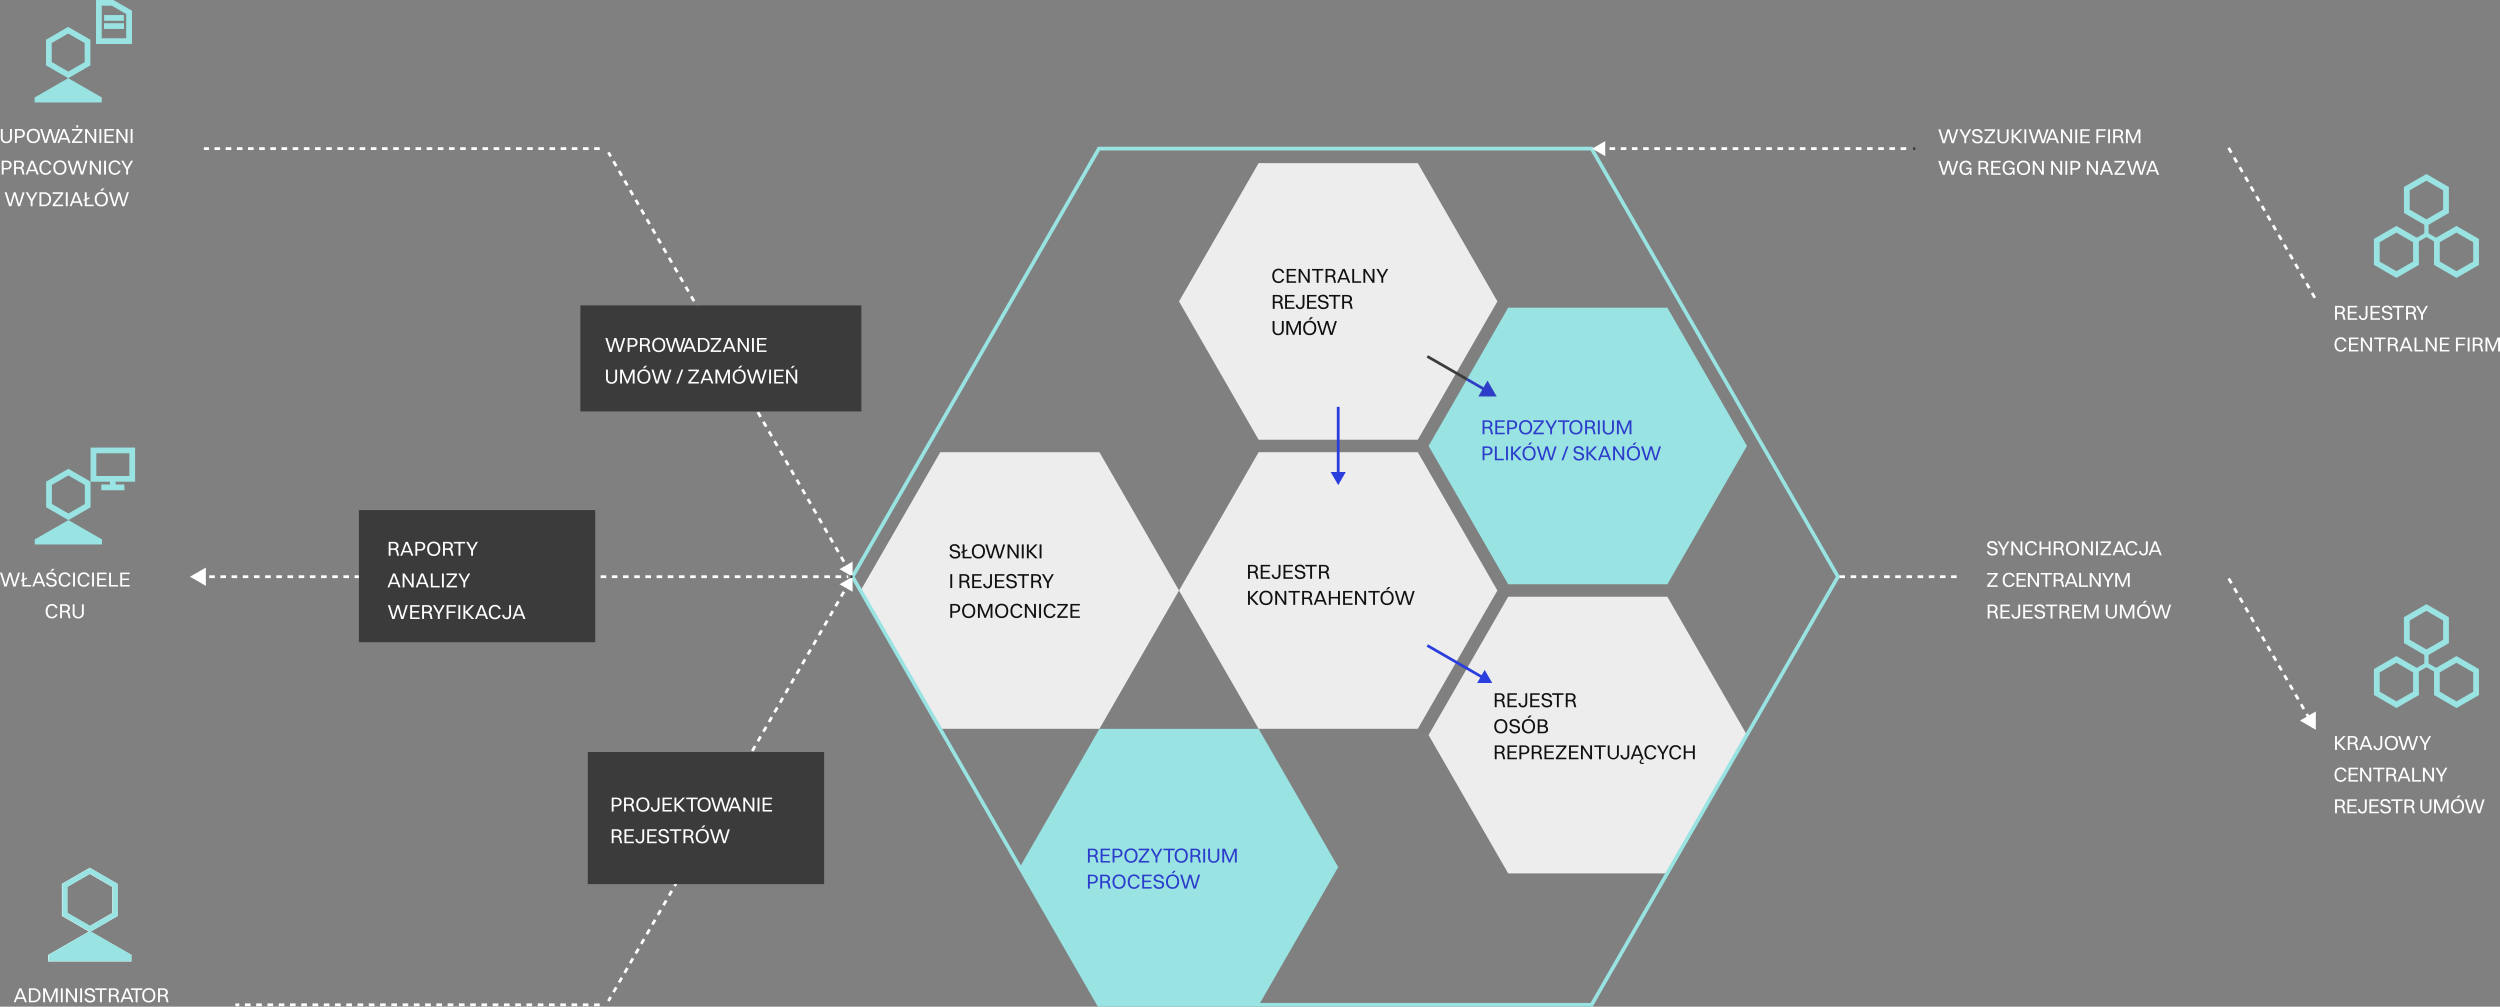
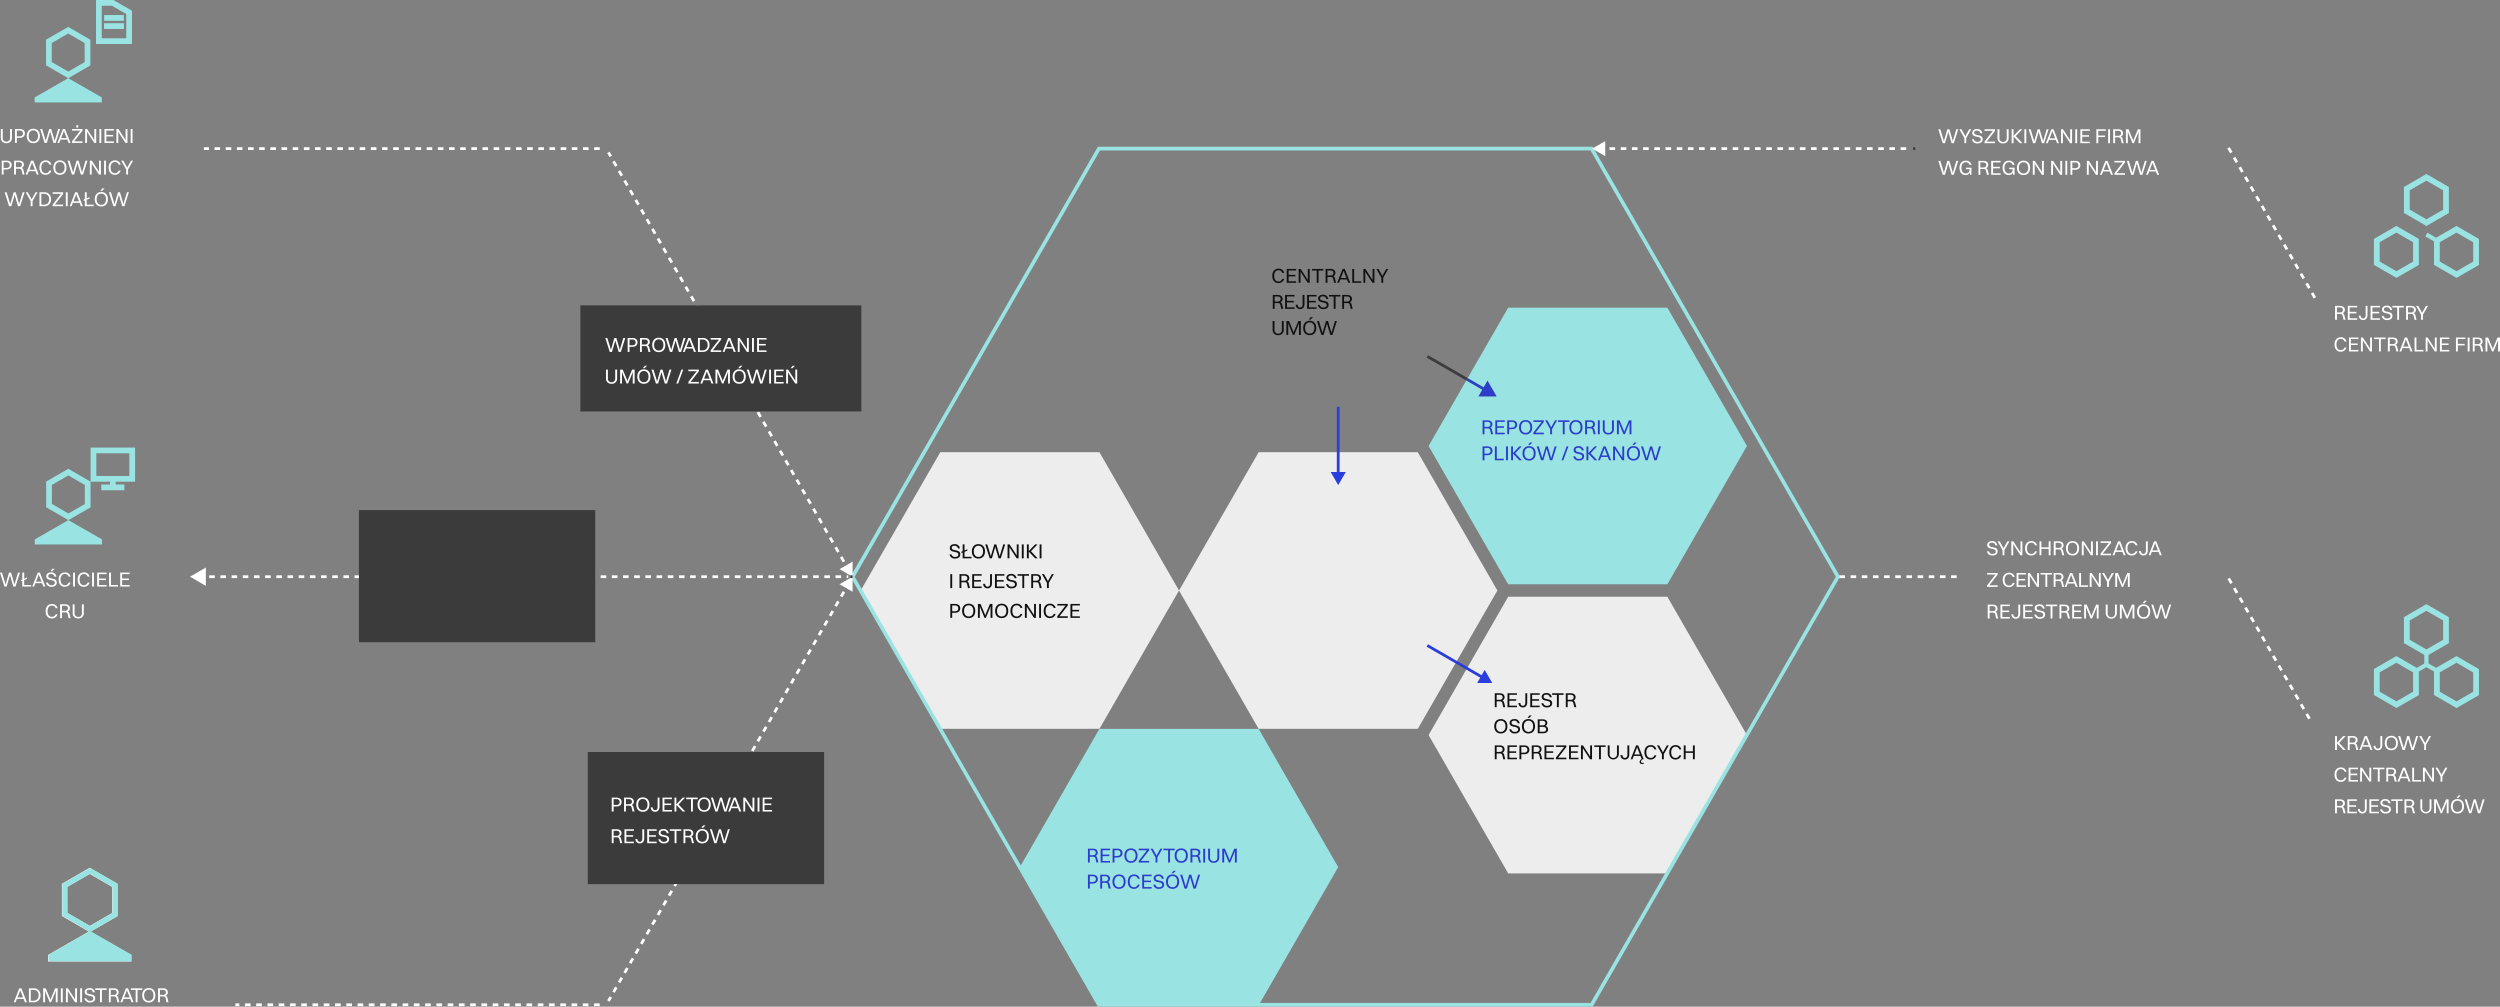
<svg xmlns="http://www.w3.org/2000/svg" width="1343.447" height="540.953" viewBox="0 0 1343.447 540.953">
  <rect x="0" y="0" width="1343.447" height="540.953" fill="#808080" stroke="none" />
  <g id="Group_421" data-name="Group 421" transform="translate(-278.125 -3034.895)">
-     <path id="Path_8043" data-name="Path 8043" d="M933.042,425.09l-42.771,74.323,42.771,74.323h85.542l42.77-74.323-42.77-74.323Z" transform="translate(21.437 2697.465)" fill="#ededed" />
    <path id="Path_8044" data-name="Path 8044" d="M933.042,625.579,890.271,699.9l42.771,74.323h85.542l42.77-74.323-42.77-74.323Z" transform="translate(21.437 2652.33)" fill="#ededed" />
    <path id="Path_8045" data-name="Path 8045" d="M1106.115,725.822l-42.771,74.323,42.771,74.323h85.542l42.77-74.323-42.77-74.323Z" transform="translate(-17.525 2629.763)" fill="#ededed" />
    <path id="Path_8046" data-name="Path 8046" d="M712.255,625.579,669.484,699.9l42.771,74.323H797.8l42.77-74.323L797.8,625.579Z" transform="translate(71.142 2652.33)" fill="#ededed" />
    <path id="Path_8047" data-name="Path 8047" d="M822.648,817.411l-42.771,74.323,42.771,74.323H908.19l42.77-74.323-42.77-74.323Z" transform="translate(46.289 2609.144)" fill="#99e3e2" />
    <path id="Path_8049" data-name="Path 8049" d="M1106.115,525.334l-42.771,74.323,42.771,74.323h85.542l42.77-74.323-42.77-74.323Z" transform="translate(-17.525 2674.897)" fill="#99e3e2" />
    <path id="Path_8137" data-name="Path 8137" d="M-29.463-2.849V-7.48h-1.012v4.631A1.913,1.913,0,0,1-32.444-.682a1.908,1.908,0,0,1-1.969-2.167V-7.48h-1.023v4.631A2.765,2.765,0,0,0-32.444.132,2.762,2.762,0,0,0-29.463-2.849ZM-27.835,0h1.012V-2.728h1.562c1.672,0,2.75-.88,2.75-2.387,0-1.463-1.067-2.365-2.761-2.365h-2.563Zm2.552-6.655A1.531,1.531,0,0,1-23.556-5.1c0,.957-.649,1.551-1.76,1.551h-1.507v-3.1ZM-17.957.132c2.178,0,3.531-1.474,3.531-3.861s-1.353-3.883-3.531-3.883-3.531,1.5-3.531,3.883S-20.146.132-17.957.132Zm0-.869c-1.562,0-2.5-1.133-2.5-2.992s.935-3.014,2.5-3.014,2.5,1.144,2.5,3.014S-16.4-.737-17.957-.737ZM-7.144,0h1.188L-3.58-7.48H-4.614l-1.76,5.852-.143.561-.143-.561L-8.354-7.48H-9.443l-1.7,5.852-.143.561-.154-.561L-13.216-7.48h-1.078L-11.918,0h1.2L-9.1-5.522l.176-.605.165.605ZM.974,0H2.03L-.918-7.48H-2.084L-5.021,0h1l.7-1.793H.27ZM-1.743-5.841l.22-.66.22.66L-.038-2.607h-2.97Zm6.9-2.409h.968v-1.3H5.154ZM2.811,0H8.454V-.858H3.988L8.454-6.622V-7.48H2.811v.858H7.277L2.811-.858ZM9.884,0H10.9V-6.017l.44.77L14.768,0h1.056V-7.48H14.812v6.017L14.383-2.2,10.94-7.48H9.884ZM17.54,0h1.012V-7.48H17.54Zm2.728,0h5.071V-.825H21.28v-2.64h3.652V-4.29H21.28V-6.655h4.059V-7.48H20.268Zm6.413,0h1.012V-6.017l.44.77L31.565,0h1.056V-7.48H31.609v6.017L31.18-2.2,27.737-7.48H26.681Zm7.656,0h1.012V-7.48H34.337ZM-34.941,17h1.012V14.272h1.562c1.672,0,2.75-.88,2.75-2.387,0-1.463-1.067-2.365-2.761-2.365h-2.563Zm2.552-6.655A1.531,1.531,0,0,1-30.662,11.9c0,.957-.649,1.551-1.76,1.551H-33.93v-3.1ZM-28.319,17h1.012V13.865h1.584c.9,0,1.276.176,1.5,1.111L-23.754,17h1.067l-.561-2.222a1.768,1.768,0,0,0-.924-1.364,1.839,1.839,0,0,0,1.122-1.782c0-1.3-1-2.112-2.574-2.112h-2.695Zm2.673-6.655c.968,0,1.551.517,1.551,1.342s-.583,1.353-1.573,1.353h-1.639v-2.7ZM-16.12,17h1.056l-2.948-7.48h-1.166L-22.115,17h1l.7-1.793h3.586Zm-2.717-5.841.22-.66.22.66,1.265,3.234H-20.1Zm10.571.517A2.959,2.959,0,0,0-11.3,9.388c-2.112,0-3.4,1.5-3.4,3.883s1.265,3.861,3.355,3.861a3.091,3.091,0,0,0,3.069-2.244H-9.344a2,2,0,0,1-1.991,1.375c-1.474,0-2.332-1.122-2.332-2.992s.869-3.014,2.332-3.014a1.988,1.988,0,0,1,2.013,1.419Zm4.587,5.456c2.178,0,3.531-1.474,3.531-3.861S-1.5,9.388-3.679,9.388s-3.531,1.5-3.531,3.883S-5.868,17.132-3.679,17.132Zm0-.869c-1.562,0-2.5-1.133-2.5-2.992s.935-3.014,2.5-3.014,2.5,1.144,2.5,3.014S-2.117,16.263-3.679,16.263ZM7.562,17H8.75l2.376-7.48H10.092l-1.76,5.852-.143.561-.143-.561L6.352,9.52H5.263l-1.7,5.852-.143.561-.154-.561L1.49,9.52H.412L2.788,17h1.2L5.6,11.478l.176-.605.165.605Zm4.84,0h1.012V10.983l.44.77L17.287,17h1.056V9.52H17.331v6.017L16.9,14.8,13.459,9.52H12.4Zm7.656,0h1.012V9.52H20.059Zm8.888-5.324a2.959,2.959,0,0,0-3.036-2.288c-2.112,0-3.4,1.5-3.4,3.883s1.265,3.861,3.355,3.861a3.091,3.091,0,0,0,3.069-2.244H27.869a2,2,0,0,1-1.991,1.375c-1.474,0-2.332-1.122-2.332-2.992s.869-3.014,2.332-3.014a1.988,1.988,0,0,1,2.013,1.419ZM31.938,17h1.012V14.239L35.634,9.52H34.556l-1.749,3.113-.33.715-.341-.715L30.388,9.52H29.255l2.684,4.719ZM-26.224,34h1.188l2.376-7.48h-1.034l-1.76,5.852-.143.561-.143-.561-1.694-5.852h-1.089l-1.705,5.852-.143.561-.154-.561L-32.3,26.52h-1.078L-31,34h1.2l1.617-5.522.176-.6.165.6Zm6.831,0h1.012V31.239L-15.7,26.52h-1.078l-1.749,3.113-.33.715-.341-.715-1.749-3.113h-1.133l2.684,4.719Zm4.719,0h2.442a3.463,3.463,0,0,0,3.773-3.729,3.479,3.479,0,0,0-3.773-3.751h-2.442Zm2.442-.825h-1.43v-5.83h1.43a2.6,2.6,0,0,1,2.739,2.926A2.592,2.592,0,0,1-12.232,33.175ZM-7.579,34h5.643v-.858H-6.4l4.466-5.764V26.52H-7.579v.858h4.466l-4.466,5.764Zm7.073,0H.506V26.52H-.506Zm8.085,0H8.635L5.687,26.52H4.521L1.584,34h1l.7-1.793H6.875ZM4.862,28.159l.22-.66.22.66,1.265,3.234H3.6ZM9.713,34h4.774v-.825H10.725V30.513l1.518-.616v-.748l-1.518.616V26.52H9.713v3.652l-.693.275v.748l.693-.275Zm8.327-8.25h.946l1.32-1.3H19.074Zm.528,8.382c2.178,0,3.531-1.474,3.531-3.861s-1.353-3.883-3.531-3.883-3.531,1.5-3.531,3.883S16.379,34.132,18.568,34.132Zm0-.869c-1.562,0-2.5-1.133-2.5-2.992s.935-3.014,2.5-3.014,2.5,1.144,2.5,3.014S20.13,33.263,18.568,33.263ZM29.81,34H31l2.376-7.48H32.34l-1.76,5.852-.143.561-.143-.561L28.6,26.52H27.511l-1.705,5.852-.143.561-.154-.561L23.738,26.52H22.66L25.036,34h1.2l1.617-5.522.176-.6.165.6Z" transform="translate(314.003 3111.701)" fill="#fff" />
    <path id="Path_8139" data-name="Path 8139" d="M6.215,0H7.271L4.323-7.48H3.157L.22,0h1l.7-1.793H5.511ZM3.5-5.841l.22-.66.22.66L5.2-2.607H2.233ZM8.349,0h2.442a3.463,3.463,0,0,0,3.773-3.729A3.479,3.479,0,0,0,10.791-7.48H8.349Zm2.442-.825H9.361v-5.83h1.43A2.6,2.6,0,0,1,13.53-3.729,2.592,2.592,0,0,1,10.791-.825ZM16.016,0h1.012V-6.226l.517,1.43,2,4.8h.715l2-4.785.528-1.474V0H23.8V-7.48H22.451L20.163-1.991l-.231.671-.22-.671-2.3-5.489h-1.4Zm9.5,0h1.012V-7.48H25.52Zm2.728,0H29.26V-6.017l.44.77L33.132,0h1.056V-7.48H33.176v6.017L32.747-2.2,29.3-7.48H28.248ZM35.9,0h1.012V-7.48H35.9Zm3.5-5.654c0-.66.55-1.089,1.5-1.089a1.683,1.683,0,0,1,1.826,1.419h1.067A2.645,2.645,0,0,0,40.92-7.612c-1.65,0-2.552.946-2.552,2.024,0,3.025,4.587,1.32,4.587,3.608,0,.748-.594,1.243-1.716,1.243a1.838,1.838,0,0,1-1.991-1.375H38.192A2.779,2.779,0,0,0,41.228.132c1.6,0,2.761-.8,2.761-2.244C43.989-5.181,39.4-3.542,39.4-5.654ZM46.552,0h1.012V-6.622h2.563V-7.48H43.989v.858h2.563Zm4.774,0h1.012V-3.135h1.584c.9,0,1.276.176,1.5,1.111L55.891,0h1.067L56.4-2.222a1.768,1.768,0,0,0-.924-1.364,1.839,1.839,0,0,0,1.122-1.782c0-1.3-1-2.112-2.574-2.112H51.326ZM54-6.655c.968,0,1.551.517,1.551,1.342S54.967-3.96,53.977-3.96H52.338v-2.7ZM63.525,0h1.056L61.633-7.48H60.467L57.53,0h1l.7-1.793h3.586ZM60.808-5.841l.22-.66.22.66,1.265,3.234h-2.97ZM65.725,0h1.012V-6.622H69.3V-7.48H63.162v.858h2.563Zm7.051.132c2.178,0,3.531-1.474,3.531-3.861s-1.353-3.883-3.531-3.883-3.531,1.5-3.531,3.883S70.587.132,72.776.132Zm0-.869c-1.562,0-2.5-1.133-2.5-2.992s.935-3.014,2.5-3.014,2.5,1.144,2.5,3.014S74.338-.737,72.776-.737ZM77.748,0H78.76V-3.135h1.584c.9,0,1.276.176,1.5,1.111L82.313,0H83.38l-.561-2.222a1.768,1.768,0,0,0-.924-1.364,1.839,1.839,0,0,0,1.122-1.782c0-1.3-1-2.112-2.574-2.112H77.748Zm2.673-6.655c.968,0,1.551.517,1.551,1.342S81.389-3.96,80.4-3.96H78.76v-2.7Z" transform="translate(285.308 3573.482)" fill="#fff" />
    <path id="Path_8127" data-name="Path 8127" d="M7.568,0H8.756l2.376-7.48H10.1L8.338-1.628l-.143.561-.143-.561L6.358-7.48H5.269l-1.7,5.852-.143.561-.154-.561L1.5-7.48H.418L2.794,0h1.2L5.61-5.522l.176-.605.165.605ZM14.4,0h1.012V-2.761L18.1-7.48H17.017L15.268-4.367l-.33.715L14.6-4.367,12.848-7.48H11.715L14.4-2.761Zm5.28-5.654c0-.66.55-1.089,1.5-1.089A1.683,1.683,0,0,1,23-5.324h1.067A2.645,2.645,0,0,0,21.2-7.612c-1.65,0-2.552.946-2.552,2.024,0,3.025,4.587,1.32,4.587,3.608,0,.748-.594,1.243-1.716,1.243a1.838,1.838,0,0,1-1.991-1.375H18.469A2.779,2.779,0,0,0,21.505.132c1.595,0,2.761-.8,2.761-2.244C24.266-5.181,19.679-3.542,19.679-5.654ZM25.245,0h5.643V-.858H26.422l4.466-5.764V-7.48H25.245v.858h4.466L25.245-.858ZM38.2-2.849V-7.48H37.191v4.631A1.913,1.913,0,0,1,35.222-.682a1.908,1.908,0,0,1-1.969-2.167V-7.48H32.23v4.631A2.765,2.765,0,0,0,35.222.132,2.762,2.762,0,0,0,38.2-2.849ZM39.831,0h1.012V-3.586L44.264,0h1.364L42.02-3.806,45.54-7.48H44.264L40.843-3.872V-7.48H39.831Zm6.842,0h1.012V-7.48H46.673Zm9.438,0H57.3l2.376-7.48H58.641l-1.76,5.852-.143.561L56.6-1.628,54.9-7.48H53.812L52.107-1.628l-.143.561-.154-.561L50.039-7.48H48.961L51.337,0h1.2l1.617-5.522.176-.605.165.605Zm8.118,0h1.056L62.337-7.48H61.171L58.234,0h1l.7-1.793h3.586ZM61.512-5.841l.22-.66.22.66,1.265,3.234h-2.97ZM66.363,0h1.012V-6.017l.44.77L71.247,0H72.3V-7.48H71.291v6.017L70.862-2.2,67.419-7.48H66.363Zm7.656,0h1.012V-7.48H74.019Zm2.728,0h5.071V-.825H77.759v-2.64h3.652V-4.29H77.759V-6.655h4.059V-7.48H76.747ZM85.36,0h1.012V-3.267h3.652v-.825H86.372V-6.655h4.059V-7.48H85.36Zm6.314,0h1.012V-7.48H91.674ZM94.4,0h1.012V-3.135H97c.9,0,1.276.176,1.5,1.111L98.967,0h1.067l-.561-2.222a1.768,1.768,0,0,0-.924-1.364,1.839,1.839,0,0,0,1.122-1.782c0-1.3-1-2.112-2.574-2.112H94.4Zm2.673-6.655c.968,0,1.551.517,1.551,1.342S98.043-3.96,97.053-3.96H95.414v-2.7ZM101.244,0h1.012V-6.226l.517,1.43,2,4.8h.715l2-4.785.528-1.474V0h1.012V-7.48h-1.353l-2.288,5.489-.231.671-.22-.671-2.3-5.489h-1.4ZM7.568,17H8.756l2.376-7.48H10.1l-1.76,5.852-.143.561-.143-.561L6.358,9.52H5.269l-1.7,5.852-.143.561-.154-.561L1.5,9.52H.418L2.794,17h1.2L5.61,11.478l.176-.605.165.605Zm10.659,0V13.172H15.345v.8h1.914c-.066,1.606-.946,2.288-2.057,2.288-1.485,0-2.365-1.122-2.365-2.992s.869-3.014,2.332-3.014a1.988,1.988,0,0,1,2.013,1.419h1.056A2.959,2.959,0,0,0,15.2,9.388c-2.112,0-3.4,1.5-3.4,3.883s1.287,3.861,3.311,3.861a2.414,2.414,0,0,0,2.277-1.309L17.468,17Zm3.762,0H23V13.865h1.584c.9,0,1.276.176,1.5,1.111L26.554,17h1.067l-.561-2.222a1.768,1.768,0,0,0-.924-1.364,1.839,1.839,0,0,0,1.122-1.782c0-1.3-1-2.112-2.574-2.112H21.989Zm2.673-6.655c.968,0,1.551.517,1.551,1.342S25.63,13.04,24.64,13.04H23v-2.7ZM28.831,17H33.9v-.825H29.843v-2.64h3.652V12.71H29.843V10.345H33.9V9.52H28.831Zm12.562,0V13.172H38.511v.8h1.914c-.066,1.606-.946,2.288-2.057,2.288-1.485,0-2.365-1.122-2.365-2.992s.869-3.014,2.332-3.014a1.988,1.988,0,0,1,2.013,1.419H41.4a2.959,2.959,0,0,0-3.036-2.288c-2.112,0-3.4,1.5-3.4,3.883s1.287,3.861,3.311,3.861a2.414,2.414,0,0,0,2.277-1.309L40.634,17Zm4.818.132c2.178,0,3.531-1.474,3.531-3.861s-1.353-3.883-3.531-3.883-3.531,1.5-3.531,3.883S44.022,17.132,46.211,17.132Zm0-.869c-1.562,0-2.5-1.133-2.5-2.992s.935-3.014,2.5-3.014,2.5,1.144,2.5,3.014S47.773,16.263,46.211,16.263ZM51.183,17h1.012V10.983l.44.77L56.067,17h1.056V9.52H56.111v6.017l-.429-.737L52.239,9.52H51.183Zm9.856,0h1.012V10.983l.44.77L65.923,17h1.056V9.52H65.967v6.017l-.429-.737L62.1,9.52H61.039Zm7.656,0h1.012V9.52H68.695Zm2.728,0h1.012V14.272H74c1.672,0,2.75-.88,2.75-2.387,0-1.463-1.067-2.365-2.761-2.365H71.423Zm2.552-6.655A1.531,1.531,0,0,1,75.7,11.9c0,.957-.649,1.551-1.76,1.551H72.435v-3.1ZM80.245,17h1.012V10.983l.44.77L85.129,17h1.056V9.52H85.173v6.017l-.429-.737L81.3,9.52H80.245Zm13.013,0h1.056L91.366,9.52H90.2L87.263,17h1l.7-1.793h3.586Zm-2.717-5.841.22-.66.22.66,1.265,3.234h-2.97ZM95.095,17h5.643v-.858H96.272l4.466-5.764V9.52H95.095v.858h4.466l-4.466,5.764Zm13.783,0h1.188l2.376-7.48h-1.034l-1.76,5.852-.143.561-.143-.561L107.668,9.52h-1.089l-1.7,5.852-.143.561-.154-.561L102.806,9.52h-1.078L104.1,17h1.2l1.617-5.522.176-.605.165.605Zm9.152,0h1.056l-2.948-7.48h-1.166L112.035,17h1l.7-1.793h3.586Zm-2.717-5.841.22-.66.22.66,1.265,3.234h-2.97Z" transform="translate(1319.317 3111.836)" fill="#fff" />
    <path id="Path_8126" data-name="Path 8126" d="M.858,0H1.87V-3.135H3.454c.9,0,1.276.176,1.5,1.111L5.423,0H6.49L5.929-2.222a1.768,1.768,0,0,0-.924-1.364A1.839,1.839,0,0,0,6.127-5.368c0-1.3-1-2.112-2.574-2.112H.858ZM3.531-6.655c.968,0,1.551.517,1.551,1.342S4.5-3.96,3.509-3.96H1.87v-2.7ZM7.7,0h5.071V-.825H8.712v-2.64h3.652V-4.29H8.712V-6.655h4.059V-7.48H7.7Zm5.9-2.255A2.285,2.285,0,0,0,15.95.132C17.4.132,18.3-.891,18.3-2.552V-7.48H17.292v5.038c0,1.067-.495,1.7-1.342,1.7S14.7-1.309,14.608-2.255ZM19.932,0H25V-.825H20.944v-2.64H24.6V-4.29H20.944V-6.655H25V-7.48H19.932Zm7.183-5.654c0-.66.55-1.089,1.5-1.089a1.683,1.683,0,0,1,1.826,1.419H31.5a2.645,2.645,0,0,0-2.871-2.288c-1.65,0-2.552.946-2.552,2.024,0,3.025,4.587,1.32,4.587,3.608,0,.748-.594,1.243-1.716,1.243a1.838,1.838,0,0,1-1.991-1.375H25.9A2.779,2.779,0,0,0,28.941.132c1.595,0,2.761-.8,2.761-2.244C31.7-5.181,27.115-3.542,27.115-5.654ZM34.254,0h1.012V-6.622h2.563V-7.48H31.691v.858h2.563Zm4.774,0H40.04V-3.135h1.584c.9,0,1.276.176,1.5,1.111L43.593,0H44.66L44.1-2.222a1.768,1.768,0,0,0-.924-1.364A1.839,1.839,0,0,0,44.3-5.368c0-1.3-1-2.112-2.574-2.112H39.028ZM41.7-6.655c.968,0,1.551.517,1.551,1.342S42.669-3.96,41.679-3.96H40.04v-2.7ZM47.091,0H48.1V-2.761L50.787-7.48H49.709L47.96-4.367l-.33.715-.341-.715L45.54-7.48H44.407l2.684,4.719ZM7.018,11.676A2.959,2.959,0,0,0,3.982,9.388c-2.112,0-3.4,1.5-3.4,3.883s1.265,3.861,3.355,3.861a3.091,3.091,0,0,0,3.069-2.244H5.94a2,2,0,0,1-1.991,1.375c-1.474,0-2.332-1.122-2.332-2.992s.869-3.014,2.332-3.014a1.988,1.988,0,0,1,2.013,1.419ZM8.349,17H13.42v-.825H9.361v-2.64h3.652V12.71H9.361V10.345H13.42V9.52H8.349Zm6.413,0h1.012V10.983l.44.77L19.646,17H20.7V9.52H19.69v6.017l-.429-.737L15.818,9.52H14.762Zm9.7,0h1.012V10.378h2.563V9.52H21.9v.858h2.563Zm4.774,0H30.25V13.865h1.584c.9,0,1.276.176,1.5,1.111L33.8,17H34.87l-.561-2.222a1.768,1.768,0,0,0-.924-1.364,1.839,1.839,0,0,0,1.122-1.782c0-1.3-1-2.112-2.574-2.112H29.238Zm2.673-6.655c.968,0,1.551.517,1.551,1.342s-.583,1.353-1.573,1.353H30.25v-2.7ZM41.437,17h1.056L39.545,9.52H38.379L35.442,17h1l.7-1.793h3.586ZM38.72,11.159l.22-.66.22.66,1.265,3.234h-2.97ZM43.571,17h4.774v-.825H44.583V9.52H43.571Zm5.984,0h1.012V10.983l.44.77L54.439,17h1.056V9.52H54.483v6.017l-.429-.737L50.611,9.52H49.555Zm7.656,0h5.071v-.825H58.223v-2.64h3.652V12.71H58.223V10.345h4.059V9.52H57.211Zm8.613,0h1.012V13.733h3.652v-.825H66.836V10.345H70.9V9.52H65.824Zm6.314,0H73.15V9.52H72.138Zm2.728,0h1.012V13.865h1.584c.9,0,1.276.176,1.5,1.111L79.431,17H80.5l-.561-2.222a1.768,1.768,0,0,0-.924-1.364,1.839,1.839,0,0,0,1.122-1.782c0-1.3-1-2.112-2.574-2.112H74.866Zm2.673-6.655c.968,0,1.551.517,1.551,1.342s-.583,1.353-1.573,1.353H75.878v-2.7ZM81.708,17H82.72V10.774l.517,1.43,2,4.8h.715l2-4.785.528-1.474V17H89.5V9.52H88.143l-2.288,5.489-.231.671-.22-.671L83.1,9.52h-1.4Z" transform="translate(1532.075 3206.757)" fill="#fff" />
    <path id="Path_8125" data-name="Path 8125" d="M1.628-5.654c0-.66.55-1.089,1.5-1.089A1.683,1.683,0,0,1,4.95-5.324H6.017A2.645,2.645,0,0,0,3.146-7.612C1.5-7.612.594-6.666.594-5.588c0,3.025,4.587,1.32,4.587,3.608,0,.748-.594,1.243-1.716,1.243A1.838,1.838,0,0,1,1.474-2.112H.418A2.779,2.779,0,0,0,3.454.132c1.595,0,2.761-.8,2.761-2.244C6.215-5.181,1.628-3.542,1.628-5.654ZM8.822,0H9.834V-2.761L12.518-7.48H11.44L9.691-4.367l-.33.715L9.02-4.367,7.271-7.48H6.138L8.822-2.761Zm4.719,0h1.012V-6.017l.44.77L18.425,0h1.056V-7.48H18.469v6.017L18.04-2.2,14.6-7.48H13.541ZM27.357-5.324a2.959,2.959,0,0,0-3.036-2.288c-2.112,0-3.4,1.5-3.4,3.883S22.187.132,24.277.132a3.091,3.091,0,0,0,3.069-2.244H26.279A2,2,0,0,1,24.288-.737c-1.474,0-2.332-1.122-2.332-2.992s.869-3.014,2.332-3.014A1.988,1.988,0,0,1,26.3-5.324ZM28.688,0H29.7V-3.443h3.916V0h1.012V-7.48H33.616v3.212H29.7V-7.48H28.688Zm7.656,0h1.012V-3.135H38.94c.9,0,1.276.176,1.5,1.111L40.909,0h1.067l-.561-2.222a1.768,1.768,0,0,0-.924-1.364,1.839,1.839,0,0,0,1.122-1.782c0-1.3-1-2.112-2.574-2.112H36.344Zm2.673-6.655c.968,0,1.551.517,1.551,1.342S39.985-3.96,38.995-3.96H37.356v-2.7ZM46.442.132c2.178,0,3.531-1.474,3.531-3.861S48.62-7.612,46.442-7.612s-3.531,1.5-3.531,3.883S44.253.132,46.442.132Zm0-.869c-1.562,0-2.5-1.133-2.5-2.992s.935-3.014,2.5-3.014,2.5,1.144,2.5,3.014S48-.737,46.442-.737ZM51.414,0h1.012V-6.017l.44.77L56.3,0h1.056V-7.48H56.342v6.017L55.913-2.2,52.47-7.48H51.414ZM59.07,0h1.012V-7.48H59.07ZM61.5,0h5.643V-.858H62.678l4.466-5.764V-7.48H61.5v.858h4.466L61.5-.858Zm12.43,0h1.056L72.039-7.48H70.873L67.936,0h1l.7-1.793h3.586ZM71.214-5.841l.22-.66.22.66,1.265,3.234h-2.97Zm10.142.517A2.959,2.959,0,0,0,78.32-7.612c-2.112,0-3.4,1.5-3.4,3.883S76.186.132,78.276.132a3.091,3.091,0,0,0,3.069-2.244H80.278A2,2,0,0,1,78.287-.737c-1.474,0-2.332-1.122-2.332-2.992s.869-3.014,2.332-3.014A1.988,1.988,0,0,1,80.3-5.324Zm.814,3.069A2.285,2.285,0,0,0,84.524.132c1.452,0,2.354-1.023,2.354-2.684V-7.48H85.866v5.038c0,1.067-.5,1.7-1.342,1.7s-1.254-.572-1.342-1.518ZM93.324,0H94.38L91.432-7.48H90.266L87.329,0h1l.7-1.793H92.62ZM90.607-5.841l.22-.66.22.66,1.265,3.234h-2.97ZM.561,17H6.2v-.858H1.738L6.2,10.378V9.52H.561v.858H5.027L.561,16.142Zm14.8-5.324A2.959,2.959,0,0,0,12.32,9.388c-2.112,0-3.4,1.5-3.4,3.883s1.265,3.861,3.355,3.861a3.091,3.091,0,0,0,3.069-2.244H14.278a2,2,0,0,1-1.991,1.375c-1.474,0-2.332-1.122-2.332-2.992s.869-3.014,2.332-3.014A1.988,1.988,0,0,1,14.3,11.676ZM16.368,17h5.071v-.825H17.38v-2.64h3.652V12.71H17.38V10.345h4.059V9.52H16.368Zm6.094,0h1.012V10.983l.44.77L27.346,17H28.4V9.52H27.39v6.017l-.429-.737L23.518,9.52H22.462Zm9.383,0h1.012V10.378H35.42V9.52H29.282v.858h2.563ZM36.3,17h1.012V13.865H38.9c.9,0,1.276.176,1.5,1.111L40.865,17h1.067l-.561-2.222a1.768,1.768,0,0,0-.924-1.364,1.839,1.839,0,0,0,1.122-1.782c0-1.3-1-2.112-2.574-2.112H36.3Zm2.673-6.655c.968,0,1.551.517,1.551,1.342s-.583,1.353-1.573,1.353H37.312v-2.7ZM48.18,17h1.056L46.288,9.52H45.122L42.185,17h1l.7-1.793h3.586Zm-2.717-5.841.22-.66.22.66,1.265,3.234H44.2ZM50,17h4.774v-.825H51.007V9.52H50Zm5.665,0h1.012V10.983l.44.77L60.544,17H61.6V9.52H60.588v6.017l-.429-.737L56.716,9.52H55.66Zm9.328,0H66V14.239L68.684,9.52H67.606l-1.749,3.113-.33.715-.341-.715L63.437,9.52H62.3l2.684,4.719Zm4.4,0H70.4V10.774l.517,1.43,2,4.8h.715l2-4.785.528-1.474V17h1.012V9.52H75.823l-2.288,5.489-.231.671-.22-.671-2.3-5.489h-1.4ZM.858,34H1.87V30.865H3.454c.9,0,1.276.176,1.5,1.111L5.423,34H6.49l-.561-2.222a1.768,1.768,0,0,0-.924-1.364,1.839,1.839,0,0,0,1.122-1.782c0-1.3-1-2.112-2.574-2.112H.858Zm2.673-6.655c.968,0,1.551.517,1.551,1.342S4.5,30.04,3.509,30.04H1.87v-2.7ZM7.7,34h5.071v-.825H8.712v-2.64h3.652V29.71H8.712V27.345h4.059V26.52H7.7Zm5.9-2.255a2.285,2.285,0,0,0,2.354,2.387c1.452,0,2.354-1.023,2.354-2.684V26.52H17.292v5.038c0,1.067-.495,1.7-1.342,1.7s-1.254-.572-1.342-1.518ZM19.932,34H25v-.825H20.944v-2.64H24.6V29.71H20.944V27.345H25V26.52H19.932Zm7.183-5.654c0-.66.55-1.089,1.5-1.089a1.683,1.683,0,0,1,1.826,1.419H31.5a2.645,2.645,0,0,0-2.871-2.288c-1.65,0-2.552.946-2.552,2.024,0,3.025,4.587,1.32,4.587,3.608,0,.748-.594,1.243-1.716,1.243a1.838,1.838,0,0,1-1.991-1.375H25.9a2.779,2.779,0,0,0,3.036,2.244c1.595,0,2.761-.8,2.761-2.244C31.7,28.819,27.115,30.458,27.115,28.346ZM34.639,34h1.012V27.378h2.563V26.52H32.076v.858h2.563Zm4.774,0h1.012V30.865h1.584c.9,0,1.276.176,1.5,1.111L43.978,34h1.067l-.561-2.222a1.768,1.768,0,0,0-.924-1.364,1.839,1.839,0,0,0,1.122-1.782c0-1.3-1-2.112-2.574-2.112H39.413Zm2.673-6.655c.968,0,1.551.517,1.551,1.342s-.583,1.353-1.573,1.353H40.425v-2.7ZM46.255,34h5.071v-.825H47.267v-2.64h3.652V29.71H47.267V27.345h4.059V26.52H46.255Zm6.413,0H53.68V27.774L54.2,29.2l2,4.8h.715l2-4.785.528-1.474V34h1.012V26.52H59.1l-2.288,5.489-.231.671-.22-.671-2.3-5.489h-1.4Zm17.589-2.849V26.52H69.245v4.631a1.978,1.978,0,1,1-3.938,0V26.52H64.284v4.631a2.987,2.987,0,0,0,5.973,0ZM71.885,34H72.9V27.774l.517,1.43,2,4.8h.715l2-4.785.528-1.474V34h1.012V26.52H78.32l-2.288,5.489-.231.671-.22-.671-2.3-5.489h-1.4Zm12.232-8.25h.946l1.32-1.3H85.151Zm.528,8.382c2.178,0,3.531-1.474,3.531-3.861s-1.353-3.883-3.531-3.883-3.531,1.5-3.531,3.883S82.456,34.132,84.645,34.132Zm0-.869c-1.562,0-2.5-1.133-2.5-2.992s.935-3.014,2.5-3.014,2.5,1.144,2.5,3.014S86.207,33.263,84.645,33.263ZM95.887,34h1.188l2.376-7.48H98.417l-1.76,5.852-.143.561-.143-.561L94.677,26.52H93.588l-1.7,5.852-.143.561-.154-.561L89.815,26.52H88.737L91.113,34h1.2l1.617-5.522.176-.6.165.6Z" transform="translate(1345.425 3333.276)" fill="#fff" />
    <path id="Path_8124" data-name="Path 8124" d="M.858,0H1.87V-3.586L5.291,0H6.655L3.047-3.806,6.567-7.48H5.291L1.87-3.872V-7.48H.858ZM7.7,0H8.712V-3.135H10.3c.9,0,1.276.176,1.5,1.111L12.265,0h1.067l-.561-2.222a1.768,1.768,0,0,0-.924-1.364,1.839,1.839,0,0,0,1.122-1.782c0-1.3-1-2.112-2.574-2.112H7.7Zm2.673-6.655c.968,0,1.551.517,1.551,1.342S11.341-3.96,10.351-3.96H8.712v-2.7ZM19.9,0h1.056L18.007-7.48H16.841L13.9,0h1l.7-1.793h3.586ZM17.182-5.841l.22-.66.22.66,1.265,3.234h-2.97Zm4.334,3.586A2.285,2.285,0,0,0,23.87.132c1.452,0,2.354-1.023,2.354-2.684V-7.48H25.212v5.038c0,1.067-.5,1.7-1.342,1.7s-1.254-.572-1.342-1.518ZM31.108.132c2.178,0,3.531-1.474,3.531-3.861s-1.353-3.883-3.531-3.883-3.531,1.5-3.531,3.883S28.919.132,31.108.132Zm0-.869c-1.562,0-2.5-1.133-2.5-2.992s.935-3.014,2.5-3.014S33.6-5.6,33.6-3.729,32.67-.737,31.108-.737ZM41.921,0h1.188l2.376-7.48H44.451l-1.76,5.852-.143.561L42.4-1.628,40.711-7.48H39.622L37.917-1.628l-.143.561-.154-.561L35.849-7.48H34.771L37.147,0h1.2l1.617-5.522.176-.605.165.605Zm6.831,0h1.012V-2.761L52.448-7.48H51.37L49.621-4.367l-.33.715-.341-.715L47.2-7.48H46.068l2.684,4.719ZM7.018,11.676A2.959,2.959,0,0,0,3.982,9.388c-2.112,0-3.4,1.5-3.4,3.883s1.265,3.861,3.355,3.861a3.091,3.091,0,0,0,3.069-2.244H5.94a2,2,0,0,1-1.991,1.375c-1.474,0-2.332-1.122-2.332-2.992s.869-3.014,2.332-3.014a1.988,1.988,0,0,1,2.013,1.419ZM8.14,17h5.071v-.825H9.152v-2.64H12.8V12.71H9.152V10.345h4.059V9.52H8.14Zm6.2,0h1.012V10.983l.44.77L19.228,17h1.056V9.52H19.272v6.017l-.429-.737L15.4,9.52H14.344Zm9.493,0h1.012V10.378h2.563V9.52H21.274v.858h2.563ZM28.4,17h1.012V13.865H31c.9,0,1.276.176,1.5,1.111L32.967,17h1.067l-.561-2.222a1.768,1.768,0,0,0-.924-1.364,1.839,1.839,0,0,0,1.122-1.782c0-1.3-1-2.112-2.574-2.112H28.4Zm2.673-6.655c.968,0,1.551.517,1.551,1.342s-.583,1.353-1.573,1.353H29.414v-2.7ZM40.392,17h1.056L38.5,9.52H37.334L34.4,17h1l.7-1.793h3.586Zm-2.717-5.841.22-.66.22.66,1.265,3.234H36.41ZM42.317,17h4.774v-.825H43.329V9.52H42.317Zm5.775,0H49.1V10.983l.44.77L52.976,17h1.056V9.52H53.02v6.017l-.429-.737L49.148,9.52H48.092Zm9.438,0h1.012V14.239L61.226,9.52H60.148L58.4,12.633l-.33.715-.341-.715L55.979,9.52H54.846l2.684,4.719ZM.858,34H1.87V30.865H3.454c.9,0,1.276.176,1.5,1.111L5.423,34H6.49l-.561-2.222a1.768,1.768,0,0,0-.924-1.364,1.839,1.839,0,0,0,1.122-1.782c0-1.3-1-2.112-2.574-2.112H.858Zm2.673-6.655c.968,0,1.551.517,1.551,1.342S4.5,30.04,3.509,30.04H1.87v-2.7ZM7.491,34h5.071v-.825H8.5v-2.64h3.652V29.71H8.5V27.345h4.059V26.52H7.491Zm5.687-2.255a2.285,2.285,0,0,0,2.354,2.387c1.452,0,2.354-1.023,2.354-2.684V26.52H16.874v5.038c0,1.067-.5,1.7-1.342,1.7s-1.254-.572-1.342-1.518ZM19.305,34h5.071v-.825H20.317v-2.64h3.652V29.71H20.317V27.345h4.059V26.52H19.305Zm6.974-5.654c0-.66.55-1.089,1.5-1.089A1.683,1.683,0,0,1,29.6,28.676h1.067A2.645,2.645,0,0,0,27.8,26.388c-1.65,0-2.552.946-2.552,2.024,0,3.025,4.587,1.32,4.587,3.608,0,.748-.594,1.243-1.716,1.243a1.838,1.838,0,0,1-1.991-1.375H25.069A2.779,2.779,0,0,0,28.1,34.132c1.595,0,2.761-.8,2.761-2.244C30.866,28.819,26.279,30.458,26.279,28.346ZM33.594,34h1.012V27.378h2.563V26.52H31.031v.858h2.563Zm4.565,0h1.012V30.865h1.584c.9,0,1.276.176,1.5,1.111L42.724,34h1.067l-.561-2.222a1.768,1.768,0,0,0-.924-1.364,1.839,1.839,0,0,0,1.122-1.782c0-1.3-1-2.112-2.574-2.112H38.159Zm2.673-6.655c.968,0,1.551.517,1.551,1.342S41.8,30.04,40.81,30.04H39.171v-2.7Zm11.836,3.806V26.52H51.656v4.631a1.978,1.978,0,1,1-3.938,0V26.52H46.695v4.631a2.987,2.987,0,0,0,5.973,0ZM54.087,34H55.1V27.774l.517,1.43,2,4.8h.715l2-4.785.528-1.474V34h1.012V26.52H60.522l-2.288,5.489L58,32.68l-.22-.671-2.3-5.489h-1.4ZM66.11,25.75h.946l1.32-1.3H67.144Zm.528,8.382c2.178,0,3.531-1.474,3.531-3.861s-1.353-3.883-3.531-3.883-3.531,1.5-3.531,3.883S64.449,34.132,66.638,34.132Zm0-.869c-1.562,0-2.5-1.133-2.5-2.992s.935-3.014,2.5-3.014,2.5,1.144,2.5,3.014S68.2,33.263,66.638,33.263ZM77.671,34h1.188l2.376-7.48H80.2l-1.76,5.852-.143.561-.143-.561L76.461,26.52H75.372l-1.7,5.852-.143.561-.154-.561L71.6,26.52H70.521L72.9,34h1.2l1.617-5.522.176-.6.165.6Z" transform="translate(1532.075 3437.919)" fill="#fff" />
    <path id="Path_8131" data-name="Path 8131" d="M7.018-5.324A2.959,2.959,0,0,0,3.982-7.612c-2.112,0-3.4,1.5-3.4,3.883S1.848.132,3.938.132A3.091,3.091,0,0,0,7.007-2.112H5.94A2,2,0,0,1,3.949-.737c-1.474,0-2.332-1.122-2.332-2.992s.869-3.014,2.332-3.014A1.988,1.988,0,0,1,5.962-5.324ZM8.349,0H13.42V-.825H9.361v-2.64h3.652V-4.29H9.361V-6.655H13.42V-7.48H8.349Zm6.413,0h1.012V-6.017l.44.77L19.646,0H20.7V-7.48H19.69v6.017L19.261-2.2,15.818-7.48H14.762Zm9.7,0h1.012V-6.622h2.563V-7.48H21.9v.858h2.563Zm4.774,0H30.25V-3.135h1.584c.9,0,1.276.176,1.5,1.111L33.8,0H34.87l-.561-2.222a1.768,1.768,0,0,0-.924-1.364,1.839,1.839,0,0,0,1.122-1.782c0-1.3-1-2.112-2.574-2.112H29.238Zm2.673-6.655c.968,0,1.551.517,1.551,1.342S32.879-3.96,31.889-3.96H30.25v-2.7ZM41.437,0h1.056L39.545-7.48H38.379L35.442,0h1l.7-1.793h3.586ZM38.72-5.841l.22-.66.22.66,1.265,3.234h-2.97ZM43.571,0h4.774V-.825H44.583V-7.48H43.571Zm5.984,0h1.012V-6.017l.44.77L54.439,0h1.056V-7.48H54.483v6.017L54.054-2.2,50.611-7.48H49.555ZM59.2,0h1.012V-2.761L62.9-7.48H61.82L60.071-4.367l-.33.715L59.4-4.367,57.651-7.48H56.518L59.2-2.761ZM.858,14H1.87V10.865H3.454c.9,0,1.276.176,1.5,1.111L5.423,14H6.49l-.561-2.222a1.768,1.768,0,0,0-.924-1.364A1.839,1.839,0,0,0,6.127,8.632c0-1.3-1-2.112-2.574-2.112H.858ZM3.531,7.345c.968,0,1.551.517,1.551,1.342S4.5,10.04,3.509,10.04H1.87v-2.7ZM7.491,14h5.071v-.825H8.5v-2.64h3.652V9.71H8.5V7.345h4.059V6.52H7.491Zm5.687-2.255a2.285,2.285,0,0,0,2.354,2.387c1.452,0,2.354-1.023,2.354-2.684V6.52H16.874v5.038c0,1.067-.5,1.7-1.342,1.7s-1.254-.572-1.342-1.518ZM19.305,14h5.071v-.825H20.317v-2.64h3.652V9.71H20.317V7.345h4.059V6.52H19.305Zm6.974-5.654c0-.66.55-1.089,1.5-1.089A1.683,1.683,0,0,1,29.6,8.676h1.067A2.645,2.645,0,0,0,27.8,6.388c-1.65,0-2.552.946-2.552,2.024,0,3.025,4.587,1.32,4.587,3.608,0,.748-.594,1.243-1.716,1.243a1.838,1.838,0,0,1-1.991-1.375H25.069A2.779,2.779,0,0,0,28.1,14.132c1.595,0,2.761-.8,2.761-2.244C30.866,8.819,26.279,10.458,26.279,8.346ZM33.594,14h1.012V7.378h2.563V6.52H31.031v.858h2.563Zm4.565,0h1.012V10.865h1.584c.9,0,1.276.176,1.5,1.111L42.724,14h1.067l-.561-2.222a1.768,1.768,0,0,0-.924-1.364,1.839,1.839,0,0,0,1.122-1.782c0-1.3-1-2.112-2.574-2.112H38.159Zm2.673-6.655c.968,0,1.551.517,1.551,1.342S41.8,10.04,40.81,10.04H39.171v-2.7ZM6.743,25.151V20.52H5.731v4.631a1.913,1.913,0,0,1-1.969,2.167,1.908,1.908,0,0,1-1.969-2.167V20.52H.77v4.631a2.765,2.765,0,0,0,2.992,2.981A2.762,2.762,0,0,0,6.743,25.151ZM8.162,28H9.174V21.774l.517,1.43,2,4.8h.715l2-4.785.528-1.474V28H15.95V20.52H14.6l-2.288,5.489-.231.671-.22-.671-2.3-5.489h-1.4Zm12.023-8.25h.946l1.32-1.3H21.219Zm.528,8.382c2.178,0,3.531-1.474,3.531-3.861s-1.353-3.883-3.531-3.883-3.531,1.5-3.531,3.883S18.524,28.132,20.713,28.132Zm0-.869c-1.562,0-2.5-1.133-2.5-2.992s.935-3.014,2.5-3.014,2.5,1.144,2.5,3.014S22.275,27.263,20.713,27.263ZM31.746,28h1.188l2.376-7.48H34.276l-1.76,5.852-.143.561-.143-.561L30.536,20.52H29.447l-1.7,5.852-.143.561-.154-.561L25.674,20.52H24.6L26.972,28h1.2l1.617-5.522.176-.6.165.6Z" transform="translate(961.23 3186.878)" fill="#111" />
    <path id="Path_8132" data-name="Path 8132" d="M1.628-5.654c0-.66.55-1.089,1.5-1.089A1.683,1.683,0,0,1,4.95-5.324H6.017A2.645,2.645,0,0,0,3.146-7.612C1.5-7.612.594-6.666.594-5.588c0,3.025,4.587,1.32,4.587,3.608,0,.748-.594,1.243-1.716,1.243A1.838,1.838,0,0,1,1.474-2.112H.418A2.779,2.779,0,0,0,3.454.132c1.595,0,2.761-.8,2.761-2.244C6.215-5.181,1.628-3.542,1.628-5.654ZM7.491,0h4.774V-.825H8.5V-3.487L10.021-4.1v-.748L8.5-4.235V-7.48H7.491v3.652L6.8-3.553V-2.8l.693-.275Zm8.481.132C18.15.132,19.5-1.342,19.5-3.729S18.15-7.612,15.972-7.612s-3.531,1.5-3.531,3.883S13.783.132,15.972.132Zm0-.869c-1.562,0-2.5-1.133-2.5-2.992s.935-3.014,2.5-3.014,2.5,1.144,2.5,3.014S17.534-.737,15.972-.737ZM26.785,0h1.188l2.376-7.48H29.315l-1.76,5.852-.143.561-.143-.561L25.575-7.48H24.486L22.781-1.628l-.143.561-.154-.561L20.713-7.48H19.635L22.011,0h1.2l1.617-5.522L25-6.127l.165.605Zm4.84,0h1.012V-6.017l.44.77L36.509,0h1.056V-7.48H36.553v6.017L36.124-2.2,32.681-7.48H31.625Zm7.656,0h1.012V-7.48H39.281Zm2.728,0h1.012V-3.586L46.442,0h1.364L44.2-3.806l3.52-3.674H46.442L43.021-3.872V-7.48H42.009Zm6.842,0h1.012V-7.48H48.851ZM.858,16H1.87V8.52H.858Zm4.928,0H6.8V12.865H8.382c.9,0,1.276.176,1.5,1.111L10.351,16h1.067l-.561-2.222a1.768,1.768,0,0,0-.924-1.364,1.839,1.839,0,0,0,1.122-1.782c0-1.3-1-2.112-2.574-2.112H5.786ZM8.459,9.345c.968,0,1.551.517,1.551,1.342S9.427,12.04,8.437,12.04H6.8v-2.7ZM12.628,16H17.7v-.825H13.64v-2.64h3.652V11.71H13.64V9.345H17.7V8.52H12.628Zm5.9-2.255a2.285,2.285,0,0,0,2.354,2.387c1.452,0,2.354-1.023,2.354-2.684V8.52H22.22v5.038c0,1.067-.5,1.7-1.342,1.7s-1.254-.572-1.342-1.518ZM24.86,16h5.071v-.825H25.872v-2.64h3.652V11.71H25.872V9.345h4.059V8.52H24.86Zm7.183-5.654c0-.66.55-1.089,1.5-1.089a1.683,1.683,0,0,1,1.826,1.419h1.067a2.645,2.645,0,0,0-2.871-2.288c-1.65,0-2.552.946-2.552,2.024,0,3.025,4.587,1.32,4.587,3.608,0,.748-.594,1.243-1.716,1.243a1.838,1.838,0,0,1-1.991-1.375H30.833a2.779,2.779,0,0,0,3.036,2.244c1.6,0,2.761-.8,2.761-2.244C36.63,10.819,32.043,12.458,32.043,10.346ZM39.567,16h1.012V9.378h2.563V8.52H37v.858h2.563Zm4.774,0h1.012V12.865h1.584c.9,0,1.276.176,1.5,1.111L48.906,16h1.067l-.561-2.222a1.768,1.768,0,0,0-.924-1.364,1.839,1.839,0,0,0,1.122-1.782c0-1.3-1-2.112-2.574-2.112H44.341Zm2.673-6.655c.968,0,1.551.517,1.551,1.342s-.583,1.353-1.573,1.353H45.353v-2.7ZM52.789,16H53.8V13.239L56.485,8.52H55.407l-1.749,3.113-.33.715-.341-.715L51.238,8.52H50.1l2.684,4.719ZM.858,32H1.87V29.272H3.432c1.672,0,2.75-.88,2.75-2.387,0-1.463-1.067-2.365-2.761-2.365H.858ZM3.41,25.345A1.531,1.531,0,0,1,5.137,26.9c0,.957-.649,1.551-1.76,1.551H1.87v-3.1Zm7.326,6.787c2.178,0,3.531-1.474,3.531-3.861s-1.353-3.883-3.531-3.883-3.531,1.5-3.531,3.883S8.547,32.132,10.736,32.132Zm0-.869c-1.562,0-2.5-1.133-2.5-2.992s.935-3.014,2.5-3.014,2.5,1.144,2.5,3.014S12.3,31.263,10.736,31.263ZM15.708,32H16.72V25.774l.517,1.43,2,4.8h.715l2-4.785.528-1.474V32H23.5V24.52H22.143l-2.288,5.489-.231.671-.22-.671L17.1,24.52h-1.4Zm12.76.132c2.178,0,3.531-1.474,3.531-3.861s-1.353-3.883-3.531-3.883-3.531,1.5-3.531,3.883S26.279,32.132,28.468,32.132Zm0-.869c-1.562,0-2.5-1.133-2.5-2.992s.935-3.014,2.5-3.014,2.5,1.144,2.5,3.014S30.03,31.263,28.468,31.263ZM39.6,26.676a2.959,2.959,0,0,0-3.036-2.288c-2.112,0-3.4,1.5-3.4,3.883s1.265,3.861,3.355,3.861a3.091,3.091,0,0,0,3.069-2.244H38.522a2,2,0,0,1-1.991,1.375c-1.474,0-2.332-1.122-2.332-2.992s.869-3.014,2.332-3.014a1.988,1.988,0,0,1,2.013,1.419ZM40.931,32h1.012V25.983l.44.77L45.815,32h1.056V24.52H45.859v6.017L45.43,29.8l-3.443-5.28H40.931Zm7.656,0H49.6V24.52H48.587Zm8.888-5.324a2.959,2.959,0,0,0-3.036-2.288c-2.112,0-3.4,1.5-3.4,3.883s1.265,3.861,3.355,3.861a3.091,3.091,0,0,0,3.069-2.244H56.4a2,2,0,0,1-1.991,1.375c-1.474,0-2.332-1.122-2.332-2.992s.869-3.014,2.332-3.014a1.988,1.988,0,0,1,2.013,1.419ZM58.344,32h5.643v-.858H59.521l4.466-5.764V24.52H58.344v.858H62.81l-4.466,5.764Zm7.073,0h5.071v-.825H66.429v-2.64h3.652V27.71H66.429V25.345h4.059V24.52H65.417Z" transform="translate(787.943 3334.917)" fill="#111" />
-     <path id="Path_8130" data-name="Path 8130" d="M.858,0H1.87V-3.135H3.454c.9,0,1.276.176,1.5,1.111L5.423,0H6.49L5.929-2.222a1.768,1.768,0,0,0-.924-1.364A1.839,1.839,0,0,0,6.127-5.368c0-1.3-1-2.112-2.574-2.112H.858ZM3.531-6.655c.968,0,1.551.517,1.551,1.342S4.5-3.96,3.509-3.96H1.87v-2.7ZM7.7,0h5.071V-.825H8.712v-2.64h3.652V-4.29H8.712V-6.655h4.059V-7.48H7.7Zm5.9-2.255A2.285,2.285,0,0,0,15.95.132C17.4.132,18.3-.891,18.3-2.552V-7.48H17.292v5.038c0,1.067-.495,1.7-1.342,1.7S14.7-1.309,14.608-2.255ZM19.932,0H25V-.825H20.944v-2.64H24.6V-4.29H20.944V-6.655H25V-7.48H19.932Zm7.183-5.654c0-.66.55-1.089,1.5-1.089a1.683,1.683,0,0,1,1.826,1.419H31.5a2.645,2.645,0,0,0-2.871-2.288c-1.65,0-2.552.946-2.552,2.024,0,3.025,4.587,1.32,4.587,3.608,0,.748-.594,1.243-1.716,1.243a1.838,1.838,0,0,1-1.991-1.375H25.9A2.779,2.779,0,0,0,28.941.132c1.595,0,2.761-.8,2.761-2.244C31.7-5.181,27.115-3.542,27.115-5.654ZM34.254,0h1.012V-6.622h2.563V-7.48H31.691v.858h2.563Zm4.774,0H40.04V-3.135h1.584c.9,0,1.276.176,1.5,1.111L43.593,0H44.66L44.1-2.222a1.768,1.768,0,0,0-.924-1.364A1.839,1.839,0,0,0,44.3-5.368c0-1.3-1-2.112-2.574-2.112H39.028ZM41.7-6.655c.968,0,1.551.517,1.551,1.342S42.669-3.96,41.679-3.96H40.04v-2.7ZM.858,14H1.87V10.414L5.291,14H6.655L3.047,10.194,6.567,6.52H5.291L1.87,10.128V6.52H.858Zm9.658.132c2.178,0,3.531-1.474,3.531-3.861s-1.353-3.883-3.531-3.883-3.531,1.5-3.531,3.883S8.327,14.132,10.516,14.132Zm0-.869c-1.562,0-2.5-1.133-2.5-2.992s.935-3.014,2.5-3.014,2.5,1.144,2.5,3.014S12.078,13.263,10.516,13.263ZM15.488,14H16.5V7.983l.44.77L20.372,14h1.056V6.52H20.416v6.017l-.429-.737L16.544,6.52H15.488Zm9.7,0H26.2V7.378h2.563V6.52H22.627v.858H25.19Zm4.774,0h1.012V10.865H32.56c.9,0,1.276.176,1.5,1.111L34.529,14H35.6l-.561-2.222a1.768,1.768,0,0,0-.924-1.364,1.839,1.839,0,0,0,1.122-1.782c0-1.3-1-2.112-2.574-2.112H29.964Zm2.673-6.655c.968,0,1.551.517,1.551,1.342S33.6,10.04,32.615,10.04H30.976v-2.7ZM42.163,14h1.056L40.271,6.52H39.105L36.168,14h1l.7-1.793h3.586ZM39.446,8.159l.22-.66.22.66,1.265,3.234h-2.97ZM44.3,14h1.012V10.557h3.916V14h1.012V6.52H49.225V9.732H45.309V6.52H44.3Zm7.656,0h5.071v-.825H52.965v-2.64h3.652V9.71H52.965V7.345h4.059V6.52H51.953Zm6.413,0h1.012V7.983l.44.77L63.25,14h1.056V6.52H63.294v6.017l-.429-.737L59.422,6.52H58.366Zm9.7,0H69.08V7.378h2.563V6.52H65.505v.858h2.563Zm7.007-8.25h.946l1.32-1.3H76.109Zm.528,8.382c2.178,0,3.531-1.474,3.531-3.861S77.781,6.388,75.6,6.388s-3.531,1.5-3.531,3.883S73.414,14.132,75.6,14.132Zm0-.869c-1.562,0-2.5-1.133-2.5-2.992s.935-3.014,2.5-3.014,2.5,1.144,2.5,3.014S77.165,13.263,75.6,13.263ZM86.845,14h1.188l2.376-7.48H89.375l-1.76,5.852-.143.561-.143-.561L85.635,6.52H84.546l-1.7,5.852-.143.561-.154-.561L80.773,6.52H79.695L82.071,14h1.2l1.617-5.522.176-.605.165.605Z" transform="translate(947.924 3345.932)" fill="#111" />
    <path id="Path_8129" data-name="Path 8129" d="M.858,0H1.87V-3.135H3.454c.9,0,1.276.176,1.5,1.111L5.423,0H6.49L5.929-2.222a1.768,1.768,0,0,0-.924-1.364A1.839,1.839,0,0,0,6.127-5.368c0-1.3-1-2.112-2.574-2.112H.858ZM3.531-6.655c.968,0,1.551.517,1.551,1.342S4.5-3.96,3.509-3.96H1.87v-2.7ZM7.7,0h5.071V-.825H8.712v-2.64h3.652V-4.29H8.712V-6.655h4.059V-7.48H7.7Zm5.9-2.255A2.285,2.285,0,0,0,15.95.132C17.4.132,18.3-.891,18.3-2.552V-7.48H17.292v5.038c0,1.067-.495,1.7-1.342,1.7S14.7-1.309,14.608-2.255ZM19.932,0H25V-.825H20.944v-2.64H24.6V-4.29H20.944V-6.655H25V-7.48H19.932Zm7.183-5.654c0-.66.55-1.089,1.5-1.089a1.683,1.683,0,0,1,1.826,1.419H31.5a2.645,2.645,0,0,0-2.871-2.288c-1.65,0-2.552.946-2.552,2.024,0,3.025,4.587,1.32,4.587,3.608,0,.748-.594,1.243-1.716,1.243a1.838,1.838,0,0,1-1.991-1.375H25.9A2.779,2.779,0,0,0,28.941.132c1.595,0,2.761-.8,2.761-2.244C31.7-5.181,27.115-3.542,27.115-5.654ZM34.254,0h1.012V-6.622h2.563V-7.48H31.691v.858h2.563Zm4.774,0H40.04V-3.135h1.584c.9,0,1.276.176,1.5,1.111L43.593,0H44.66L44.1-2.222a1.768,1.768,0,0,0-.924-1.364A1.839,1.839,0,0,0,44.3-5.368c0-1.3-1-2.112-2.574-2.112H39.028ZM41.7-6.655c.968,0,1.551.517,1.551,1.342S42.669-3.96,41.679-3.96H40.04v-2.7ZM4.114,14.132c2.178,0,3.531-1.474,3.531-3.861S6.292,6.388,4.114,6.388.583,7.884.583,10.271,1.925,14.132,4.114,14.132Zm0-.869c-1.562,0-2.5-1.133-2.5-2.992s.935-3.014,2.5-3.014,2.5,1.144,2.5,3.014S5.676,13.263,4.114,13.263ZM9.856,8.346c0-.66.55-1.089,1.5-1.089a1.683,1.683,0,0,1,1.826,1.419h1.067a2.645,2.645,0,0,0-2.871-2.288c-1.65,0-2.552.946-2.552,2.024,0,3.025,4.587,1.32,4.587,3.608,0,.748-.594,1.243-1.716,1.243A1.838,1.838,0,0,1,9.7,11.888H8.646a2.779,2.779,0,0,0,3.036,2.244c1.6,0,2.761-.8,2.761-2.244C14.443,8.819,9.856,10.458,9.856,8.346Zm8.591-2.6h.946l1.32-1.3H19.481Zm.528,8.382c2.178,0,3.531-1.474,3.531-3.861s-1.353-3.883-3.531-3.883-3.531,1.5-3.531,3.883S16.786,14.132,18.975,14.132Zm0-.869c-1.562,0-2.5-1.133-2.5-2.992s.935-3.014,2.5-3.014,2.5,1.144,2.5,3.014S20.537,13.263,18.975,13.263ZM23.947,14h3c1.595,0,2.563-.77,2.563-2.1a1.825,1.825,0,0,0-1.507-1.826,1.609,1.609,0,0,0,1.1-1.562c0-1.221-.99-1.991-2.53-1.991H23.947Zm2.607-6.666c.935,0,1.507.473,1.507,1.232,0,.715-.561,1.2-1.529,1.2H24.959V7.334Zm.22,3.245c1.056,0,1.7.506,1.7,1.3s-.594,1.309-1.551,1.309H24.959V10.579ZM.858,28H1.87V24.865H3.454c.9,0,1.276.176,1.5,1.111L5.423,28H6.49l-.561-2.222a1.768,1.768,0,0,0-.924-1.364,1.839,1.839,0,0,0,1.122-1.782c0-1.3-1-2.112-2.574-2.112H.858Zm2.673-6.655c.968,0,1.551.517,1.551,1.342S4.5,24.04,3.509,24.04H1.87v-2.7ZM7.7,28h5.071v-.825H8.712v-2.64h3.652V23.71H8.712V21.345h4.059V20.52H7.7Zm6.413,0h1.012V25.272h1.562c1.672,0,2.75-.88,2.75-2.387,0-1.463-1.067-2.365-2.761-2.365H14.113Zm2.552-6.655A1.531,1.531,0,0,1,18.392,22.9c0,.957-.649,1.551-1.76,1.551H15.125v-3.1ZM20.735,28h1.012V24.865h1.584c.9,0,1.276.176,1.5,1.111L25.3,28h1.067l-.561-2.222a1.768,1.768,0,0,0-.924-1.364A1.839,1.839,0,0,0,26,22.632c0-1.3-1-2.112-2.574-2.112H20.735Zm2.673-6.655c.968,0,1.551.517,1.551,1.342s-.583,1.353-1.573,1.353H21.747v-2.7ZM27.577,28h5.071v-.825H28.589v-2.64h3.652V23.71H28.589V21.345h4.059V20.52H27.577Zm6.116,0h5.643v-.858H34.87l4.466-5.764V20.52H33.693v.858h4.466l-4.466,5.764Zm7.073,0h5.071v-.825H41.778v-2.64H45.43V23.71H41.778V21.345h4.059V20.52H40.766Zm6.413,0h1.012V21.983l.44.77L52.063,28h1.056V20.52H52.107v6.017l-.429-.737-3.443-5.28H47.179Zm9.7,0h1.012V21.378h2.563V20.52H54.318v.858h2.563ZM67.54,25.151V20.52H66.528v4.631a1.978,1.978,0,1,1-3.938,0V20.52H61.567v4.631a2.987,2.987,0,0,0,5.973,0Zm.891.594a2.285,2.285,0,0,0,2.354,2.387c1.452,0,2.354-1.023,2.354-2.684V20.52H72.127v5.038c0,1.067-.5,1.7-1.342,1.7s-1.254-.572-1.342-1.518ZM79.464,29.21c0-.363.176-.726.825-1.21H80.9l-2.948-7.48H76.791L73.854,28h1l.7-1.793h3.586l.649,1.661a2.1,2.1,0,0,0-1.111,1.54c0,.726.627,1.155,1.43,1.155a2.1,2.1,0,0,0,.792-.132v-.594a1.251,1.251,0,0,1-.6.121A.737.737,0,0,1,79.464,29.21Zm-2.332-7.051.22-.66.22.66,1.265,3.234h-2.97Zm10.571.517a2.959,2.959,0,0,0-3.036-2.288c-2.112,0-3.4,1.5-3.4,3.883s1.265,3.861,3.355,3.861a3.091,3.091,0,0,0,3.069-2.244H86.625a2,2,0,0,1-1.991,1.375c-1.474,0-2.332-1.122-2.332-2.992s.869-3.014,2.332-3.014a1.988,1.988,0,0,1,2.013,1.419ZM90.695,28h1.012V25.239l2.684-4.719H93.313l-1.749,3.113-.33.715-.341-.715L89.144,20.52H88.011l2.684,4.719Zm10.384-5.324a2.959,2.959,0,0,0-3.036-2.288c-2.112,0-3.4,1.5-3.4,3.883S95.909,28.132,98,28.132a3.091,3.091,0,0,0,3.069-2.244H100a2,2,0,0,1-1.991,1.375c-1.474,0-2.332-1.122-2.332-2.992s.869-3.014,2.332-3.014a1.988,1.988,0,0,1,2.013,1.419ZM102.41,28h1.012V24.557h3.916V28h1.012V20.52h-1.012v3.212h-3.916V20.52H102.41Z" transform="translate(1080.525 3414.919)" fill="#111" />
    <path id="Path_8133" data-name="Path 8133" d="M.858,0H1.87V-3.135H3.454c.9,0,1.276.176,1.5,1.111L5.423,0H6.49L5.929-2.222a1.768,1.768,0,0,0-.924-1.364A1.839,1.839,0,0,0,6.127-5.368c0-1.3-1-2.112-2.574-2.112H.858ZM3.531-6.655c.968,0,1.551.517,1.551,1.342S4.5-3.96,3.509-3.96H1.87v-2.7ZM7.7,0h5.071V-.825H8.712v-2.64h3.652V-4.29H8.712V-6.655h4.059V-7.48H7.7Zm6.413,0h1.012V-2.728h1.562c1.672,0,2.75-.88,2.75-2.387,0-1.463-1.067-2.365-2.761-2.365H14.113Zm2.552-6.655A1.531,1.531,0,0,1,18.392-5.1c0,.957-.649,1.551-1.76,1.551H15.125v-3.1ZM23.991.132c2.178,0,3.531-1.474,3.531-3.861s-1.353-3.883-3.531-3.883-3.531,1.5-3.531,3.883S21.8.132,23.991.132Zm0-.869c-1.562,0-2.5-1.133-2.5-2.992s.935-3.014,2.5-3.014,2.5,1.144,2.5,3.014S25.553-.737,23.991-.737ZM28.127,0H33.77V-.858H29.3L33.77-6.622V-7.48H28.127v.858h4.466L28.127-.858Zm9.064,0H38.2V-2.761L40.887-7.48H39.809L38.06-4.367l-.33.715-.341-.715L35.64-7.48H34.507l2.684,4.719Zm6.765,0h1.012V-6.622h2.563V-7.48H41.393v.858h2.563Zm7.051.132c2.178,0,3.531-1.474,3.531-3.861s-1.353-3.883-3.531-3.883-3.531,1.5-3.531,3.883S48.818.132,51.007.132Zm0-.869c-1.562,0-2.5-1.133-2.5-2.992s.935-3.014,2.5-3.014S53.5-5.6,53.5-3.729,52.569-.737,51.007-.737ZM55.979,0h1.012V-3.135h1.584c.9,0,1.276.176,1.5,1.111L60.544,0h1.067L61.05-2.222a1.768,1.768,0,0,0-.924-1.364,1.839,1.839,0,0,0,1.122-1.782c0-1.3-1-2.112-2.574-2.112H55.979Zm2.673-6.655c.968,0,1.551.517,1.551,1.342S59.62-3.96,58.63-3.96H56.991v-2.7ZM62.821,0h1.012V-7.48H62.821Zm8.613-2.849V-7.48H70.422v4.631A1.913,1.913,0,0,1,68.453-.682a1.908,1.908,0,0,1-1.969-2.167V-7.48H65.461v4.631A2.765,2.765,0,0,0,68.453.132,2.762,2.762,0,0,0,71.434-2.849ZM73.062,0h1.012V-6.226l.517,1.43,2,4.8h.715l2-4.785.528-1.474V0H80.85V-7.48H79.5L77.209-1.991l-.231.671-.22-.671-2.3-5.489h-1.4ZM.858,14H1.87V11.272H3.432c1.672,0,2.75-.88,2.75-2.387,0-1.463-1.067-2.365-2.761-2.365H.858ZM3.41,7.345A1.531,1.531,0,0,1,5.137,8.9c0,.957-.649,1.551-1.76,1.551H1.87v-3.1ZM7.48,14H8.492V10.865h1.584c.9,0,1.276.176,1.5,1.111L12.045,14h1.067l-.561-2.222a1.768,1.768,0,0,0-.924-1.364,1.839,1.839,0,0,0,1.122-1.782c0-1.3-1-2.112-2.574-2.112H7.48Zm2.673-6.655c.968,0,1.551.517,1.551,1.342s-.583,1.353-1.573,1.353H8.492v-2.7Zm7.425,6.787c2.178,0,3.531-1.474,3.531-3.861s-1.353-3.883-3.531-3.883-3.531,1.5-3.531,3.883S15.389,14.132,17.578,14.132Zm0-.869c-1.562,0-2.5-1.133-2.5-2.992s.935-3.014,2.5-3.014,2.5,1.144,2.5,3.014S19.14,13.263,17.578,13.263ZM28.71,8.676a2.959,2.959,0,0,0-3.036-2.288c-2.112,0-3.4,1.5-3.4,3.883s1.265,3.861,3.355,3.861A3.091,3.091,0,0,0,28.7,11.888H27.632a2,2,0,0,1-1.991,1.375c-1.474,0-2.332-1.122-2.332-2.992s.869-3.014,2.332-3.014a1.988,1.988,0,0,1,2.013,1.419ZM30.041,14h5.071v-.825H31.053v-2.64h3.652V9.71H31.053V7.345h4.059V6.52H30.041Zm7.183-5.654c0-.66.55-1.089,1.5-1.089a1.683,1.683,0,0,1,1.826,1.419h1.067a2.645,2.645,0,0,0-2.871-2.288c-1.65,0-2.552.946-2.552,2.024,0,3.025,4.587,1.32,4.587,3.608,0,.748-.594,1.243-1.716,1.243a1.838,1.838,0,0,1-1.991-1.375H36.014a2.779,2.779,0,0,0,3.036,2.244c1.6,0,2.761-.8,2.761-2.244C41.811,8.819,37.224,10.458,37.224,8.346Zm8.591-2.6h.946l1.32-1.3H46.849Zm.528,8.382c2.178,0,3.531-1.474,3.531-3.861s-1.353-3.883-3.531-3.883-3.531,1.5-3.531,3.883S44.154,14.132,46.343,14.132Zm0-.869c-1.562,0-2.5-1.133-2.5-2.992s.935-3.014,2.5-3.014,2.5,1.144,2.5,3.014S47.9,13.263,46.343,13.263ZM57.585,14h1.188l2.376-7.48H60.115l-1.76,5.852-.143.561-.143-.561L56.375,6.52H55.286l-1.705,5.852-.143.561-.154-.561L51.513,6.52H50.435L52.811,14h1.2l1.617-5.522.176-.605.165.605Z" transform="translate(861.895 3498.415)" fill="#2c3ccb" />
    <path id="Path_8128" data-name="Path 8128" d="M.858,0H1.87V-3.135H3.454c.9,0,1.276.176,1.5,1.111L5.423,0H6.49L5.929-2.222a1.768,1.768,0,0,0-.924-1.364A1.839,1.839,0,0,0,6.127-5.368c0-1.3-1-2.112-2.574-2.112H.858ZM3.531-6.655c.968,0,1.551.517,1.551,1.342S4.5-3.96,3.509-3.96H1.87v-2.7ZM7.7,0h5.071V-.825H8.712v-2.64h3.652V-4.29H8.712V-6.655h4.059V-7.48H7.7Zm6.413,0h1.012V-2.728h1.562c1.672,0,2.75-.88,2.75-2.387,0-1.463-1.067-2.365-2.761-2.365H14.113Zm2.552-6.655A1.531,1.531,0,0,1,18.392-5.1c0,.957-.649,1.551-1.76,1.551H15.125v-3.1ZM23.991.132c2.178,0,3.531-1.474,3.531-3.861s-1.353-3.883-3.531-3.883-3.531,1.5-3.531,3.883S21.8.132,23.991.132Zm0-.869c-1.562,0-2.5-1.133-2.5-2.992s.935-3.014,2.5-3.014,2.5,1.144,2.5,3.014S25.553-.737,23.991-.737ZM28.127,0H33.77V-.858H29.3L33.77-6.622V-7.48H28.127v.858h4.466L28.127-.858Zm9.064,0H38.2V-2.761L40.887-7.48H39.809L38.06-4.367l-.33.715-.341-.715L35.64-7.48H34.507l2.684,4.719Zm6.765,0h1.012V-6.622h2.563V-7.48H41.393v.858h2.563Zm7.051.132c2.178,0,3.531-1.474,3.531-3.861s-1.353-3.883-3.531-3.883-3.531,1.5-3.531,3.883S48.818.132,51.007.132Zm0-.869c-1.562,0-2.5-1.133-2.5-2.992s.935-3.014,2.5-3.014S53.5-5.6,53.5-3.729,52.569-.737,51.007-.737ZM55.979,0h1.012V-3.135h1.584c.9,0,1.276.176,1.5,1.111L60.544,0h1.067L61.05-2.222a1.768,1.768,0,0,0-.924-1.364,1.839,1.839,0,0,0,1.122-1.782c0-1.3-1-2.112-2.574-2.112H55.979Zm2.673-6.655c.968,0,1.551.517,1.551,1.342S59.62-3.96,58.63-3.96H56.991v-2.7ZM62.821,0h1.012V-7.48H62.821Zm8.613-2.849V-7.48H70.422v4.631A1.913,1.913,0,0,1,68.453-.682a1.908,1.908,0,0,1-1.969-2.167V-7.48H65.461v4.631A2.765,2.765,0,0,0,68.453.132,2.762,2.762,0,0,0,71.434-2.849ZM73.062,0h1.012V-6.226l.517,1.43,2,4.8h.715l2-4.785.528-1.474V0H80.85V-7.48H79.5L77.209-1.991l-.231.671-.22-.671-2.3-5.489h-1.4ZM.858,14H1.87V11.272H3.432c1.672,0,2.75-.88,2.75-2.387,0-1.463-1.067-2.365-2.761-2.365H.858ZM3.41,7.345A1.531,1.531,0,0,1,5.137,8.9c0,.957-.649,1.551-1.76,1.551H1.87v-3.1ZM7.48,14h4.774v-.825H8.492V6.52H7.48Zm5.984,0h1.012V6.52H13.464Zm2.728,0H17.2V10.414L20.625,14h1.364l-3.608-3.806L21.9,6.52H20.625L17.2,10.128V6.52H16.192Zm9.13-8.25h.946l1.32-1.3H26.356Zm.528,8.382c2.178,0,3.531-1.474,3.531-3.861S28.028,6.388,25.85,6.388s-3.531,1.5-3.531,3.883S23.661,14.132,25.85,14.132Zm0-.869c-1.562,0-2.5-1.133-2.5-2.992s.935-3.014,2.5-3.014,2.5,1.144,2.5,3.014S27.412,13.263,25.85,13.263ZM37.092,14H38.28l2.376-7.48H39.622l-1.76,5.852-.143.561-.143-.561L35.882,6.52H34.793l-1.7,5.852-.143.561-.154-.561L31.02,6.52H29.942L32.318,14h1.2l1.617-5.522.176-.605.165.605Zm6.182,0h.968l2.75-7.48h-.968ZM50.82,8.346c0-.66.55-1.089,1.5-1.089a1.683,1.683,0,0,1,1.826,1.419h1.067a2.645,2.645,0,0,0-2.871-2.288c-1.65,0-2.552.946-2.552,2.024,0,3.025,4.587,1.32,4.587,3.608,0,.748-.594,1.243-1.716,1.243a1.838,1.838,0,0,1-1.991-1.375H49.61a2.779,2.779,0,0,0,3.036,2.244c1.6,0,2.761-.8,2.761-2.244C55.407,8.819,50.82,10.458,50.82,8.346ZM56.683,14h1.012V10.414L61.116,14H62.48l-3.608-3.806,3.52-3.674H61.116l-3.421,3.608V6.52H56.683Zm12.2,0h1.056L66.99,6.52H65.824L62.887,14h1l.7-1.793h3.586ZM66.165,8.159l.22-.66.22.66,1.265,3.234H64.9ZM71.016,14h1.012V7.983l.44.77L75.9,14h1.056V6.52H75.944v6.017l-.429-.737L72.072,6.52H71.016ZM81.4,5.75h.946l1.32-1.3H82.434Zm.528,8.382c2.178,0,3.531-1.474,3.531-3.861s-1.353-3.883-3.531-3.883S78.4,7.884,78.4,10.271,79.739,14.132,81.928,14.132Zm0-.869c-1.562,0-2.5-1.133-2.5-2.992s.935-3.014,2.5-3.014,2.5,1.144,2.5,3.014S83.49,13.263,81.928,13.263ZM93.17,14h1.188l2.376-7.48H95.7l-1.76,5.852-.143.561-.143-.561L91.96,6.52H90.871l-1.7,5.852-.143.561-.154-.561L87.1,6.52H86.02L88.4,14h1.2l1.617-5.522.176-.605.165.605Z" transform="translate(1073.971 3268.248)" fill="#2c3ccb" />
    <line id="Line_234" data-name="Line 234" x2="10.046" y2="5.8" transform="translate(1066.445 3238.719)" fill="none" stroke="#2f3fc3" stroke-miterlimit="10" stroke-width="1.5" />
    <path id="Path_8057" data-name="Path 8057" d="M1098.983,584.214h8.112l-4.056-7.026Z" transform="translate(-25.549 2663.224)" fill="#2c3ccb" stroke="#2f3fc3" stroke-width="1" />
    <line id="Line_235" data-name="Line 235" x2="21.317" y2="12.307" transform="translate(1045.128 3226.411)" fill="none" stroke="#3c3c3c" stroke-miterlimit="10" stroke-width="1.5" />
    <line id="Line_236" data-name="Line 236" y2="36.215" transform="translate(997.25 3253.528)" fill="none" stroke="#293edc" stroke-miterlimit="10" stroke-width="1.5" />
    <path id="Path_8058" data-name="Path 8058" d="M995.43,639.319l4.057,7.025,4.056-7.025Z" transform="translate(-2.236 2649.236)" fill="#293edc" />
    <line id="Line_237" data-name="Line 237" x2="29.839" y2="17.228" transform="translate(1045.128 3381.766)" fill="none" stroke="#293edc" stroke-miterlimit="10" stroke-width="1.5" />
    <path id="Path_8059" data-name="Path 8059" d="M1097.017,783.568h8.112l-4.056-7.026Z" transform="translate(-25.106 2618.345)" fill="#293edc" />
    <path id="Path_8060" data-name="Path 8060" d="M796.258,415.032,663.875,645.075,796.258,875.119h264.766l132.383-230.043L1061.023,415.032Z" transform="translate(72.404 2699.729)" fill="none" stroke="#99e3e2" stroke-miterlimit="10" stroke-width="2" />
    <line id="Line_238" data-name="Line 238" x2="1.162" transform="translate(1139.565 3114.761)" fill="none" stroke="#3c3c3c" stroke-miterlimit="10" stroke-width="1.5" />
    <line id="Line_239" data-name="Line 239" x2="161.974" transform="translate(1143.058 3114.761)" fill="none" stroke="#fff" stroke-miterlimit="10" stroke-width="1.5" stroke-dasharray="3.008 3.008" />
    <line id="Line_240" data-name="Line 240" x2="1.162" transform="translate(1306.197 3114.761)" fill="none" stroke="#3c3c3c" stroke-miterlimit="10" stroke-width="1.5" />
    <path id="Path_8061" data-name="Path 8061" d="M1183.817,417.91l-7.026-4.056,7.026-4.056Z" transform="translate(-43.065 2700.908)" fill="#fff" />
    <line id="Line_241" data-name="Line 241" x1="63.786" transform="translate(1265.811 3344.805)" fill="none" stroke="#fff" stroke-miterlimit="10" stroke-width="1.5" stroke-dasharray="3 3" />
    <line id="Line_242" data-name="Line 242" x1="0.58" y1="1.007" transform="translate(732.788 3338.737)" fill="none" stroke="#3c3c3c" stroke-miterlimit="10" stroke-width="1.5" />
    <line id="Line_243" data-name="Line 243" x1="126.578" y1="219.955" transform="translate(605.054 3116.773)" fill="none" stroke="#fff" stroke-miterlimit="10" stroke-width="1.5" stroke-dasharray="2.991 2.991" />
    <line id="Line_244" data-name="Line 244" x1="212.728" transform="translate(387.681 3114.761)" fill="none" stroke="#fff" stroke-miterlimit="10" stroke-width="1.5" stroke-dasharray="3 3" />
    <path id="Path_8063" data-name="Path 8063" d="M661.847,701.44l-.012,8.112-7.02-4.066Z" transform="translate(74.444 2635.252)" fill="#fff" />
    <line id="Line_246" data-name="Line 246" x1="0.58" y2="1.007" transform="translate(732.788 3349.865)" fill="none" stroke="#3c3c3c" stroke-miterlimit="10" stroke-width="1.5" />
    <line id="Line_247" data-name="Line 247" x1="126.578" y2="219.955" transform="translate(605.054 3352.881)" fill="none" stroke="#fff" stroke-miterlimit="10" stroke-width="1.5" stroke-dasharray="2.991 2.991" />
    <line id="Line_248" data-name="Line 248" x1="195.78" transform="translate(404.61 3574.848)" fill="none" stroke="#fff" stroke-miterlimit="10" stroke-width="1.5" stroke-dasharray="3.026 3.026" />
    <path id="Path_8065" data-name="Path 8065" d="M654.815,715.975l7.02-4.066.012,8.112Z" transform="translate(74.444 2632.895)" fill="#fff" />
    <line id="Line_250" data-name="Line 250" x2="1.162" transform="translate(387.063 3344.805)" fill="none" stroke="#3c3c3c" stroke-miterlimit="10" stroke-width="1.5" />
    <line id="Line_251" data-name="Line 251" x2="343.402" transform="translate(390.553 3344.805)" fill="none" stroke="#fff" stroke-miterlimit="10" stroke-width="1.5" stroke-dasharray="3.005 3.005" />
    <line id="Line_252" data-name="Line 252" x2="1.162" transform="translate(735.119 3344.805)" fill="none" stroke="#3c3c3c" stroke-miterlimit="10" stroke-width="1.5" />
    <path id="Path_8066" data-name="Path 8066" d="M212.692,714.788l-7.025-4.056,7.025-4.056Z" transform="translate(175.557 2634.073)" fill="#fff" stroke="#fff" stroke-width="1" />
    <line id="Line_253" data-name="Line 253" x1="43.925" y1="76.328" transform="translate(1475.242 3344.805)" fill="none" stroke="#fff" stroke-miterlimit="10" stroke-width="1.5" stroke-dasharray="3 3" />
-     <path id="Path_8067" data-name="Path 8067" d="M1675.943,806.475l-.011,8.112-7.021-4.066Z" transform="translate(-153.852 2611.606)" fill="#fff" stroke="#fff" stroke-width="1" />
+     <path id="Path_8067" data-name="Path 8067" d="M1675.943,806.475Z" transform="translate(-153.852 2611.606)" fill="#fff" stroke="#fff" stroke-width="1" />
    <line id="Line_254" data-name="Line 254" x1="46.837" y1="81.388" transform="translate(1475.242 3113.556)" fill="none" stroke="#fff" stroke-miterlimit="10" stroke-width="1.5" stroke-dasharray="3 3" />
-     <rect id="Rectangle_1436" data-name="Rectangle 1436" width="5.805" height="2.272" transform="translate(1576.476 3162.848) rotate(-29.932)" fill="#99e3e2" />
    <rect id="Rectangle_1437" data-name="Rectangle 1437" width="2.272" height="6.335" transform="translate(1581.436 3161.92) rotate(-60.061)" fill="#99e3e2" />
-     <rect id="Rectangle_1438" data-name="Rectangle 1438" width="2.272" height="5.831" transform="translate(1580.901 3155.125)" fill="#99e3e2" />
    <path id="Path_8068" data-name="Path 8068" d="M1739.735,439.6l.016,13.961,12.083,6.994,12.067-6.967-.015-13.961-12.083-6.995Zm3.11,12.175-.011-10.382,8.973-5.181,8.986,5.2.011,10.382-8.973,5.181Z" transform="translate(-169.796 2695.767)" fill="#99e3e2" />
    <path id="Path_8069" data-name="Path 8069" d="M1760.591,475.614l.016,13.961,12.083,6.995,12.067-6.968-.015-13.961-12.084-6.995Zm3.11,12.175-.012-10.382,8.973-5.181,8.986,5.2.012,10.382-8.973,5.181Z" transform="translate(-174.491 2687.659)" fill="#99e3e2" />
    <path id="Path_8070" data-name="Path 8070" d="M1718.921,475.6l.016,13.961,12.083,6.995,12.067-6.968-.016-13.961-12.083-6.995Zm3.109,12.175-.011-10.382,8.973-5.181,8.985,5.2.012,10.382-8.972,5.181Z" transform="translate(-165.111 2687.663)" fill="#99e3e2" />
    <rect id="Rectangle_1439" data-name="Rectangle 1439" width="5.805" height="2.272" transform="translate(1576.476 3394.003) rotate(-29.932)" fill="#99e3e2" />
    <rect id="Rectangle_1440" data-name="Rectangle 1440" width="2.272" height="6.335" transform="translate(1581.436 3393.075) rotate(-60.061)" fill="#99e3e2" />
    <rect id="Rectangle_1441" data-name="Rectangle 1441" width="2.272" height="5.831" transform="translate(1580.901 3386.281)" fill="#99e3e2" />
    <path id="Path_8071" data-name="Path 8071" d="M1739.735,737.913l.016,13.961,12.083,6.995L1763.9,751.9l-.015-13.961-12.083-6.995Zm3.11,12.175-.011-10.382,8.973-5.181,8.986,5.2.011,10.382-8.973,5.181Z" transform="translate(-169.796 2628.609)" fill="#99e3e2" />
    <path id="Path_8072" data-name="Path 8072" d="M1760.591,773.927l.016,13.961,12.083,6.995,12.067-6.968-.015-13.961-12.084-6.995Zm3.11,12.175-.012-10.382,8.973-5.181,8.986,5.2.012,10.382-8.973,5.181Z" transform="translate(-174.491 2620.502)" fill="#99e3e2" />
    <path id="Path_8073" data-name="Path 8073" d="M1718.921,773.909l.016,13.961,12.083,6.995,12.067-6.968-.016-13.961-12.083-6.995Zm3.109,12.175-.011-10.382,8.973-5.181,8.985,5.2.012,10.382-8.972,5.181Z" transform="translate(-165.111 2620.506)" fill="#99e3e2" />
    <path id="Path_8138" data-name="Path 8138" d="M-27.726,0h1.188l2.376-7.48H-25.2l-1.76,5.852-.143.561-.143-.561L-28.936-7.48h-1.089L-31.73-1.628l-.143.561-.154-.561L-33.8-7.48h-1.078L-32.5,0h1.2l1.617-5.522.176-.605.165.605Zm4.84,0h4.774V-.825h-3.762V-3.487l1.518-.616v-.748l-1.518.616V-7.48h-1.012v3.652l-.693.275V-2.8l.693-.275Zm11.341,0h1.056l-2.948-7.48H-14.6L-17.54,0h1l.7-1.793h3.586Zm-2.717-5.841.22-.66.22.66,1.265,3.234h-2.97ZM-7.794-8.25h.946l1.32-1.3H-6.76Zm-1.166,2.6c0-.66.55-1.089,1.5-1.089A1.683,1.683,0,0,1-5.638-5.324h1.067A2.645,2.645,0,0,0-7.442-7.612c-1.65,0-2.552.946-2.552,2.024,0,3.025,4.587,1.32,4.587,3.608,0,.748-.594,1.243-1.716,1.243A1.838,1.838,0,0,1-9.114-2.112H-10.17A2.779,2.779,0,0,0-7.134.132c1.595,0,2.761-.8,2.761-2.244C-4.373-5.181-8.96-3.542-8.96-5.654Zm12.023.33A2.959,2.959,0,0,0,.027-7.612c-2.112,0-3.4,1.5-3.4,3.883S-2.107.132-.017.132A3.091,3.091,0,0,0,3.052-2.112H1.985A2,2,0,0,1-.006-.737c-1.474,0-2.332-1.122-2.332-2.992s.869-3.014,2.332-3.014A1.988,1.988,0,0,1,2.007-5.324ZM4.394,0H5.406V-7.48H4.394Zm8.888-5.324a2.959,2.959,0,0,0-3.036-2.288c-2.112,0-3.4,1.5-3.4,3.883S8.112.132,10.2.132a3.091,3.091,0,0,0,3.069-2.244H12.2A2,2,0,0,1,10.213-.737c-1.474,0-2.332-1.122-2.332-2.992s.869-3.014,2.332-3.014a1.988,1.988,0,0,1,2.013,1.419ZM14.613,0h1.012V-7.48H14.613Zm2.728,0h5.071V-.825H18.353v-2.64h3.652V-4.29H18.353V-6.655h4.059V-7.48H17.341Zm6.413,0h4.774V-.825H24.766V-7.48H23.754Zm5.984,0H34.81V-.825H30.751v-2.64H34.4V-4.29H30.751V-6.655H34.81V-7.48H29.739ZM-3.905,11.676A2.959,2.959,0,0,0-6.941,9.388c-2.112,0-3.4,1.5-3.4,3.883s1.265,3.861,3.355,3.861a3.091,3.091,0,0,0,3.069-2.244H-4.983a2,2,0,0,1-1.991,1.375c-1.474,0-2.332-1.122-2.332-2.992s.869-3.014,2.332-3.014a1.988,1.988,0,0,1,2.013,1.419ZM-2.574,17h1.012V13.865H.022c.9,0,1.276.176,1.5,1.111L1.991,17H3.058L2.5,14.778a1.768,1.768,0,0,0-.924-1.364,1.839,1.839,0,0,0,1.122-1.782c0-1.3-1-2.112-2.574-2.112h-2.7ZM.1,10.345c.968,0,1.551.517,1.551,1.342S1.067,13.04.077,13.04H-1.562v-2.7Zm10.054,3.806V9.52H9.141v4.631a1.913,1.913,0,0,1-1.969,2.167A1.908,1.908,0,0,1,5.2,14.151V9.52H4.18v4.631a2.765,2.765,0,0,0,2.992,2.981A2.762,2.762,0,0,0,10.153,14.151Z" transform="translate(313 3350.093)" fill="#fff" />
    <path id="Path_8074" data-name="Path 8074" d="M128.79,948.073l14.485-8.363-.019-17.285L128.3,913.765l-14.94,8.626.019,17.285,14.468,8.375-21.913,12.576v3.491h44.733v-3.491Zm-12.576-24.035,12.08-6.975,12.108,7.01.016,13.991-12.081,6.976-12.108-7.01Z" transform="translate(198.01 2587.453)" fill="#fff" />
    <path id="Path_8075" data-name="Path 8075" d="M129.043,948.011l14.459-8.349-.02-17.254-14.932-8.644-14.913,8.61.02,17.254,14.442,8.36-21.873,12.554v3.485h44.652v-3.485Zm-12.555-23.992,12.059-6.963,12.087,7,.016,13.966-12.059,6.963-12.087-7Z" transform="translate(197.944 2587.453)" fill="#99e3e2" />
    <rect id="Rectangle_1442" data-name="Rectangle 1442" width="10.602" height="3.083" transform="translate(334.087 3042.989)" fill="#99e3e2" />
    <rect id="Rectangle_1443" data-name="Rectangle 1443" width="10.711" height="3.083" transform="translate(334.032 3047.369)" fill="#99e3e2" />
    <path id="Path_8076" data-name="Path 8076" d="M148.54,311.963l-9.33.013-.013,23.639,19.329-.026.01-17.87Zm6.9,20.547-13.162.018.01-17.473,5.426-.008,7.734,4.453Z" transform="translate(190.521 2722.932)" fill="#99e3e2" />
    <path id="Path_8077" data-name="Path 8077" d="M126.593,351.307l-.015-13.785-11.93-6.907-11.915,6.879.016,13.786,11.908,6.893L96.614,368.527v2.707h36.1v-2.707l-18.027-10.345Zm-20.775-12.033,8.827-5.1L123.5,339.3l.012,10.228-8.827,5.1L105.83,349.5Z" transform="translate(200.108 2718.733)" fill="#99e3e2" />
    <path id="Path_8078" data-name="Path 8078" d="M126.717,657.783l-.016-13.8-11.94-6.912-11.925,6.885.016,13.8,11.918,6.9L96.713,675.017v2.709h36.128v-2.709L114.8,664.664ZM105.925,645.74l8.834-5.1,8.858,5.128L123.629,656l-8.834,5.1-8.858-5.127Z" transform="translate(200.085 2649.742)" fill="#99e3e2" />
    <path id="Path_8079" data-name="Path 8079" d="M159.348,640.7V622.359H135.434V640.7h10.414v1.5h-4.666v3.085H153.6v-3.085h-4.666v-1.5Zm-20.828-15.26h17.742v12.174H138.52Z" transform="translate(191.369 2653.055)" fill="#99e3e2" />
    <rect id="Rectangle_1467" data-name="Rectangle 1467" width="151" height="57" transform="translate(590 3199)" fill="#3b3b3c" />
    <path id="Path_8136" data-name="Path 8136" d="M7.568,0H8.756l2.376-7.48H10.1L8.338-1.628l-.143.561-.143-.561L6.358-7.48H5.269l-1.7,5.852-.143.561-.154-.561L1.5-7.48H.418L2.794,0h1.2L5.61-5.522l.176-.605.165.605Zm4.84,0H13.42V-2.728h1.562c1.672,0,2.75-.88,2.75-2.387,0-1.463-1.067-2.365-2.761-2.365H12.408ZM14.96-6.655A1.531,1.531,0,0,1,16.687-5.1c0,.957-.649,1.551-1.76,1.551H13.42v-3.1ZM19.03,0h1.012V-3.135h1.584c.9,0,1.276.176,1.5,1.111L23.6,0h1.067L24.1-2.222a1.768,1.768,0,0,0-.924-1.364A1.839,1.839,0,0,0,24.3-5.368c0-1.3-1-2.112-2.574-2.112H19.03ZM21.7-6.655c.968,0,1.551.517,1.551,1.342S22.671-3.96,21.681-3.96H20.042v-2.7ZM29.128.132c2.178,0,3.531-1.474,3.531-3.861s-1.353-3.883-3.531-3.883S25.6-6.116,25.6-3.729,26.939.132,29.128.132Zm0-.869c-1.562,0-2.5-1.133-2.5-2.992s.935-3.014,2.5-3.014,2.5,1.144,2.5,3.014S30.69-.737,29.128-.737ZM39.941,0h1.188l2.376-7.48H42.471l-1.76,5.852-.143.561-.143-.561L38.731-7.48H37.642L35.937-1.628l-.143.561-.154-.561L33.869-7.48H32.791L35.167,0h1.2l1.617-5.522.176-.605.165.605Zm8.118,0h1.056L46.167-7.48H45L42.064,0h1l.7-1.793h3.586ZM45.342-5.841l.22-.66.22.66,1.265,3.234h-2.97ZM50.193,0h2.442a3.463,3.463,0,0,0,3.773-3.729A3.479,3.479,0,0,0,52.635-7.48H50.193Zm2.442-.825H51.2v-5.83h1.43a2.6,2.6,0,0,1,2.739,2.926A2.592,2.592,0,0,1,52.635-.825ZM57.024,0h5.643V-.858H58.2l4.466-5.764V-7.48H57.024v.858H61.49L57.024-.858Zm12.43,0H70.51L67.562-7.48H66.4L63.459,0h1l.7-1.793H68.75ZM66.737-5.841l.22-.66.22.66,1.265,3.234h-2.97ZM71.588,0H72.6V-6.017l.44.77L76.472,0h1.056V-7.48H76.516v6.017L76.087-2.2,72.644-7.48H71.588Zm7.656,0h1.012V-7.48H79.244Zm2.728,0h5.071V-.825H82.984v-2.64h3.652V-4.29H82.984V-6.655h4.059V-7.48H81.972ZM6.743,14.151V9.52H5.731v4.631a1.913,1.913,0,0,1-1.969,2.167,1.908,1.908,0,0,1-1.969-2.167V9.52H.77v4.631a2.765,2.765,0,0,0,2.992,2.981A2.762,2.762,0,0,0,6.743,14.151ZM8.371,17H9.383V10.774L9.9,12.2l2,4.8h.715l2-4.785.528-1.474V17h1.012V9.52H14.806l-2.288,5.489-.231.671-.22-.671L9.768,9.52h-1.4ZM20.6,8.75h.946l1.32-1.3H21.637Zm.528,8.382c2.178,0,3.531-1.474,3.531-3.861s-1.353-3.883-3.531-3.883-3.531,1.5-3.531,3.883S18.942,17.132,21.131,17.132Zm0-.869c-1.562,0-2.5-1.133-2.5-2.992s.935-3.014,2.5-3.014,2.5,1.144,2.5,3.014S22.693,16.263,21.131,16.263ZM32.373,17h1.188l2.376-7.48H34.9l-1.76,5.852L33,15.933l-.143-.561L31.163,9.52H30.074l-1.705,5.852-.143.561-.154-.561L26.3,9.52H25.223L27.6,17h1.2l1.617-5.522.176-.605.165.605Zm6.182,0h.968l2.75-7.48h-.968Zm6.479,0h5.643v-.858H46.211l4.466-5.764V9.52H45.034v.858H49.5l-4.466,5.764Zm12.43,0H58.52L55.572,9.52H54.406L51.469,17h1l.7-1.793H56.76Zm-2.717-5.841.22-.66.22.66,1.265,3.234h-2.97ZM59.6,17H60.61V10.774l.517,1.43,2,4.8h.715l2-4.785.528-1.474V17h1.012V9.52H66.033l-2.288,5.489-.231.671-.22-.671L61,9.52H59.6ZM71.83,8.75h.946l1.32-1.3H72.864Zm.528,8.382c2.178,0,3.531-1.474,3.531-3.861s-1.353-3.883-3.531-3.883-3.531,1.5-3.531,3.883S70.169,17.132,72.358,17.132Zm0-.869c-1.562,0-2.5-1.133-2.5-2.992s.935-3.014,2.5-3.014,2.5,1.144,2.5,3.014S73.92,16.263,72.358,16.263ZM83.6,17h1.188l2.376-7.48H86.13l-1.76,5.852-.143.561-.143-.561L82.39,9.52H81.3l-1.7,5.852-.143.561-.154-.561L77.528,9.52H76.45L78.826,17h1.2l1.617-5.522.176-.605.165.605Zm4.84,0h1.012V9.52H88.44Zm2.728,0h5.071v-.825H92.18v-2.64h3.652V12.71H92.18V10.345h4.059V9.52H91.168Zm8.866-8.25h.946l1.32-1.3h-1.232ZM97.581,17h1.012V10.983l.44.77L102.465,17h1.056V9.52h-1.012v6.017l-.429-.737L98.637,9.52H97.581Z" transform="translate(603 3224)" fill="#fff" />
    <rect id="Rectangle_1468" data-name="Rectangle 1468" width="127" height="71" transform="translate(471 3309)" fill="#3b3b3c" />
-     <path id="Path_8135" data-name="Path 8135" d="M.858,0H1.87V-3.135H3.454c.9,0,1.276.176,1.5,1.111L5.423,0H6.49L5.929-2.222a1.768,1.768,0,0,0-.924-1.364A1.839,1.839,0,0,0,6.127-5.368c0-1.3-1-2.112-2.574-2.112H.858ZM3.531-6.655c.968,0,1.551.517,1.551,1.342S4.5-3.96,3.509-3.96H1.87v-2.7ZM13.057,0h1.056L11.165-7.48H10L7.062,0h1l.7-1.793h3.586ZM10.34-5.841l.22-.66.22.66,1.265,3.234H9.075ZM15.191,0H16.2V-2.728h1.562c1.672,0,2.75-.88,2.75-2.387,0-1.463-1.067-2.365-2.761-2.365H15.191Zm2.552-6.655A1.531,1.531,0,0,1,19.47-5.1c0,.957-.649,1.551-1.76,1.551H16.2v-3.1ZM25.069.132c2.178,0,3.531-1.474,3.531-3.861s-1.353-3.883-3.531-3.883-3.531,1.5-3.531,3.883S22.88.132,25.069.132Zm0-.869c-1.562,0-2.5-1.133-2.5-2.992s.935-3.014,2.5-3.014,2.5,1.144,2.5,3.014S26.631-.737,25.069-.737ZM30.041,0h1.012V-3.135h1.584c.9,0,1.276.176,1.5,1.111L34.606,0h1.067l-.561-2.222a1.768,1.768,0,0,0-.924-1.364A1.839,1.839,0,0,0,35.31-5.368c0-1.3-1-2.112-2.574-2.112H30.041Zm2.673-6.655c.968,0,1.551.517,1.551,1.342S33.682-3.96,32.692-3.96H31.053v-2.7ZM38.379,0h1.012V-6.622h2.563V-7.48H35.816v.858h2.563Zm6.765,0h1.012V-2.761L48.84-7.48H47.762L46.013-4.367l-.33.715-.341-.715L43.593-7.48H42.46l2.684,4.719ZM6.215,17H7.271L4.323,9.52H3.157L.22,17h1l.7-1.793H5.511ZM3.5,11.159l.22-.66.22.66L5.2,14.393H2.233ZM8.349,17H9.361V10.983l.44.77L13.233,17h1.056V9.52H13.277v6.017l-.429-.737L9.4,9.52H8.349Zm13.013,0h1.056L19.47,9.52H18.3L15.367,17h1l.7-1.793h3.586Zm-2.717-5.841.22-.66.22.66,1.265,3.234H17.38ZM23.5,17H28.27v-.825H24.508V9.52H23.5Zm5.984,0h1.012V9.52H29.48Zm2.431,0h5.643v-.858H33.088l4.466-5.764V9.52H31.911v.858h4.466l-4.466,5.764Zm9.064,0h1.012V14.239L44.671,9.52H43.593l-1.749,3.113-.33.715-.341-.715L39.424,9.52H38.291l2.684,4.719ZM7.568,34H8.756l2.376-7.48H10.1l-1.76,5.852-.143.561-.143-.561L6.358,26.52H5.269l-1.7,5.852-.143.561-.154-.561L1.5,26.52H.418L2.794,34h1.2L5.61,28.478l.176-.6.165.6Zm4.84,0h5.071v-.825H13.42v-2.64h3.652V29.71H13.42V27.345h4.059V26.52H12.408Zm6.413,0h1.012V30.865h1.584c.9,0,1.276.176,1.5,1.111L23.386,34h1.067l-.561-2.222a1.768,1.768,0,0,0-.924-1.364,1.839,1.839,0,0,0,1.122-1.782c0-1.3-1-2.112-2.574-2.112H18.821Zm2.673-6.655c.968,0,1.551.517,1.551,1.342s-.583,1.353-1.573,1.353H19.833v-2.7ZM27.269,34h1.012V31.239l2.684-4.719H29.887l-1.749,3.113-.33.715-.341-.715L25.718,26.52H24.585l2.684,4.719Zm4.719,0H33V30.733h3.652v-.825H33V27.345h4.059V26.52H31.988ZM38.3,34h1.012V26.52H38.3Zm2.728,0h1.012V30.414L45.463,34h1.364l-3.608-3.806,3.52-3.674H45.463l-3.421,3.608V26.52H41.03Zm12.2,0h1.056l-2.948-7.48H50.171L47.234,34h1l.7-1.793h3.586Zm-2.717-5.841.22-.66.22.66,1.265,3.234h-2.97Zm10.571.517a2.959,2.959,0,0,0-3.036-2.288c-2.112,0-3.4,1.5-3.4,3.883S55.913,34.132,58,34.132a3.091,3.091,0,0,0,3.069-2.244H60a2,2,0,0,1-1.991,1.375c-1.474,0-2.332-1.122-2.332-2.992s.869-3.014,2.332-3.014a1.988,1.988,0,0,1,2.013,1.419Zm.814,3.069a2.285,2.285,0,0,0,2.354,2.387c1.452,0,2.354-1.023,2.354-2.684V26.52H65.593v5.038c0,1.067-.5,1.7-1.342,1.7S63,32.691,62.909,31.745ZM73.315,34h1.056l-2.948-7.48H70.257L67.32,34h1l.7-1.793h3.586ZM70.6,28.159l.22-.66.22.66L72.3,31.393h-2.97Z" transform="translate(486.144 3333.547)" fill="#fff" />
    <rect id="Rectangle_1469" data-name="Rectangle 1469" width="127" height="71" transform="translate(594 3439)" fill="#3b3b3c" />
    <path id="Path_8134" data-name="Path 8134" d="M.858,0H1.87V-2.728H3.432c1.672,0,2.75-.88,2.75-2.387,0-1.463-1.067-2.365-2.761-2.365H.858ZM3.41-6.655A1.531,1.531,0,0,1,5.137-5.1c0,.957-.649,1.551-1.76,1.551H1.87v-3.1ZM7.48,0H8.492V-3.135h1.584c.9,0,1.276.176,1.5,1.111L12.045,0h1.067l-.561-2.222a1.768,1.768,0,0,0-.924-1.364,1.839,1.839,0,0,0,1.122-1.782c0-1.3-1-2.112-2.574-2.112H7.48Zm2.673-6.655c.968,0,1.551.517,1.551,1.342S11.121-3.96,10.131-3.96H8.492v-2.7ZM17.578.132c2.178,0,3.531-1.474,3.531-3.861s-1.353-3.883-3.531-3.883-3.531,1.5-3.531,3.883S15.389.132,17.578.132Zm0-.869c-1.562,0-2.5-1.133-2.5-2.992s.935-3.014,2.5-3.014,2.5,1.144,2.5,3.014S19.14-.737,17.578-.737Zm4.246-1.518A2.285,2.285,0,0,0,24.178.132c1.452,0,2.354-1.023,2.354-2.684V-7.48H25.52v5.038c0,1.067-.5,1.7-1.342,1.7s-1.254-.572-1.342-1.518ZM28.16,0h5.071V-.825H29.172v-2.64h3.652V-4.29H29.172V-6.655h4.059V-7.48H28.16Zm6.413,0h1.012V-3.586L39.006,0H40.37L36.762-3.806l3.52-3.674H39.006L35.585-3.872V-7.48H34.573Zm8.888,0h1.012V-6.622h2.563V-7.48H40.9v.858h2.563Zm7.051.132c2.178,0,3.531-1.474,3.531-3.861S52.69-7.612,50.512-7.612s-3.531,1.5-3.531,3.883S48.323.132,50.512.132Zm0-.869c-1.562,0-2.5-1.133-2.5-2.992s.935-3.014,2.5-3.014,2.5,1.144,2.5,3.014S52.074-.737,50.512-.737ZM61.314,0H62.5l2.376-7.48H63.844l-1.76,5.852-.143.561L61.8-1.628,60.1-7.48H59.015L57.31-1.628l-.143.561-.154-.561L55.242-7.48H54.164L56.54,0h1.2l1.617-5.522.176-.605.165.605Zm8.118,0h1.056L67.54-7.48H66.374L63.437,0h1l.7-1.793h3.586ZM66.715-5.841l.22-.66.22.66L68.42-2.607H65.45ZM71.566,0h1.012V-6.017l.44.77L76.45,0h1.056V-7.48H76.494v6.017L76.065-2.2,72.622-7.48H71.566Zm7.656,0h1.012V-7.48H79.222ZM81.95,0h5.071V-.825H82.962v-2.64h3.652V-4.29H82.962V-6.655h4.059V-7.48H81.95ZM.858,17H1.87V13.865H3.454c.9,0,1.276.176,1.5,1.111L5.423,17H6.49l-.561-2.222a1.768,1.768,0,0,0-.924-1.364,1.839,1.839,0,0,0,1.122-1.782c0-1.3-1-2.112-2.574-2.112H.858Zm2.673-6.655c.968,0,1.551.517,1.551,1.342S4.5,13.04,3.509,13.04H1.87v-2.7ZM7.7,17h5.071v-.825H8.712v-2.64h3.652V12.71H8.712V10.345h4.059V9.52H7.7Zm5.9-2.255a2.285,2.285,0,0,0,2.354,2.387c1.452,0,2.354-1.023,2.354-2.684V9.52H17.292v5.038c0,1.067-.495,1.7-1.342,1.7s-1.254-.572-1.342-1.518ZM19.932,17H25v-.825H20.944v-2.64H24.6V12.71H20.944V10.345H25V9.52H19.932Zm7.183-5.654c0-.66.55-1.089,1.5-1.089a1.683,1.683,0,0,1,1.826,1.419H31.5a2.645,2.645,0,0,0-2.871-2.288c-1.65,0-2.552.946-2.552,2.024,0,3.025,4.587,1.32,4.587,3.608,0,.748-.594,1.243-1.716,1.243a1.838,1.838,0,0,1-1.991-1.375H25.9a2.779,2.779,0,0,0,3.036,2.244c1.595,0,2.761-.8,2.761-2.244C31.7,11.819,27.115,13.458,27.115,11.346ZM34.639,17h1.012V10.378h2.563V9.52H32.076v.858h2.563Zm4.774,0h1.012V13.865h1.584c.9,0,1.276.176,1.5,1.111L43.978,17h1.067l-.561-2.222a1.768,1.768,0,0,0-.924-1.364,1.839,1.839,0,0,0,1.122-1.782c0-1.3-1-2.112-2.574-2.112H39.413Zm2.673-6.655c.968,0,1.551.517,1.551,1.342s-.583,1.353-1.573,1.353H40.425v-2.7Zm6.9-1.595h.946l1.32-1.3H50.017Zm.528,8.382c2.178,0,3.531-1.474,3.531-3.861s-1.353-3.883-3.531-3.883-3.531,1.5-3.531,3.883S47.322,17.132,49.511,17.132Zm0-.869c-1.562,0-2.5-1.133-2.5-2.992s.935-3.014,2.5-3.014,2.5,1.144,2.5,3.014S51.073,16.263,49.511,16.263ZM60.753,17h1.188l2.376-7.48H63.283l-1.76,5.852-.143.561-.143-.561L59.543,9.52H58.454l-1.705,5.852-.143.561-.154-.561L54.681,9.52H53.6L55.979,17h1.2L58.8,11.478l.176-.605.165.605Z" transform="translate(606 3471)" fill="#fff" />
  </g>
</svg>